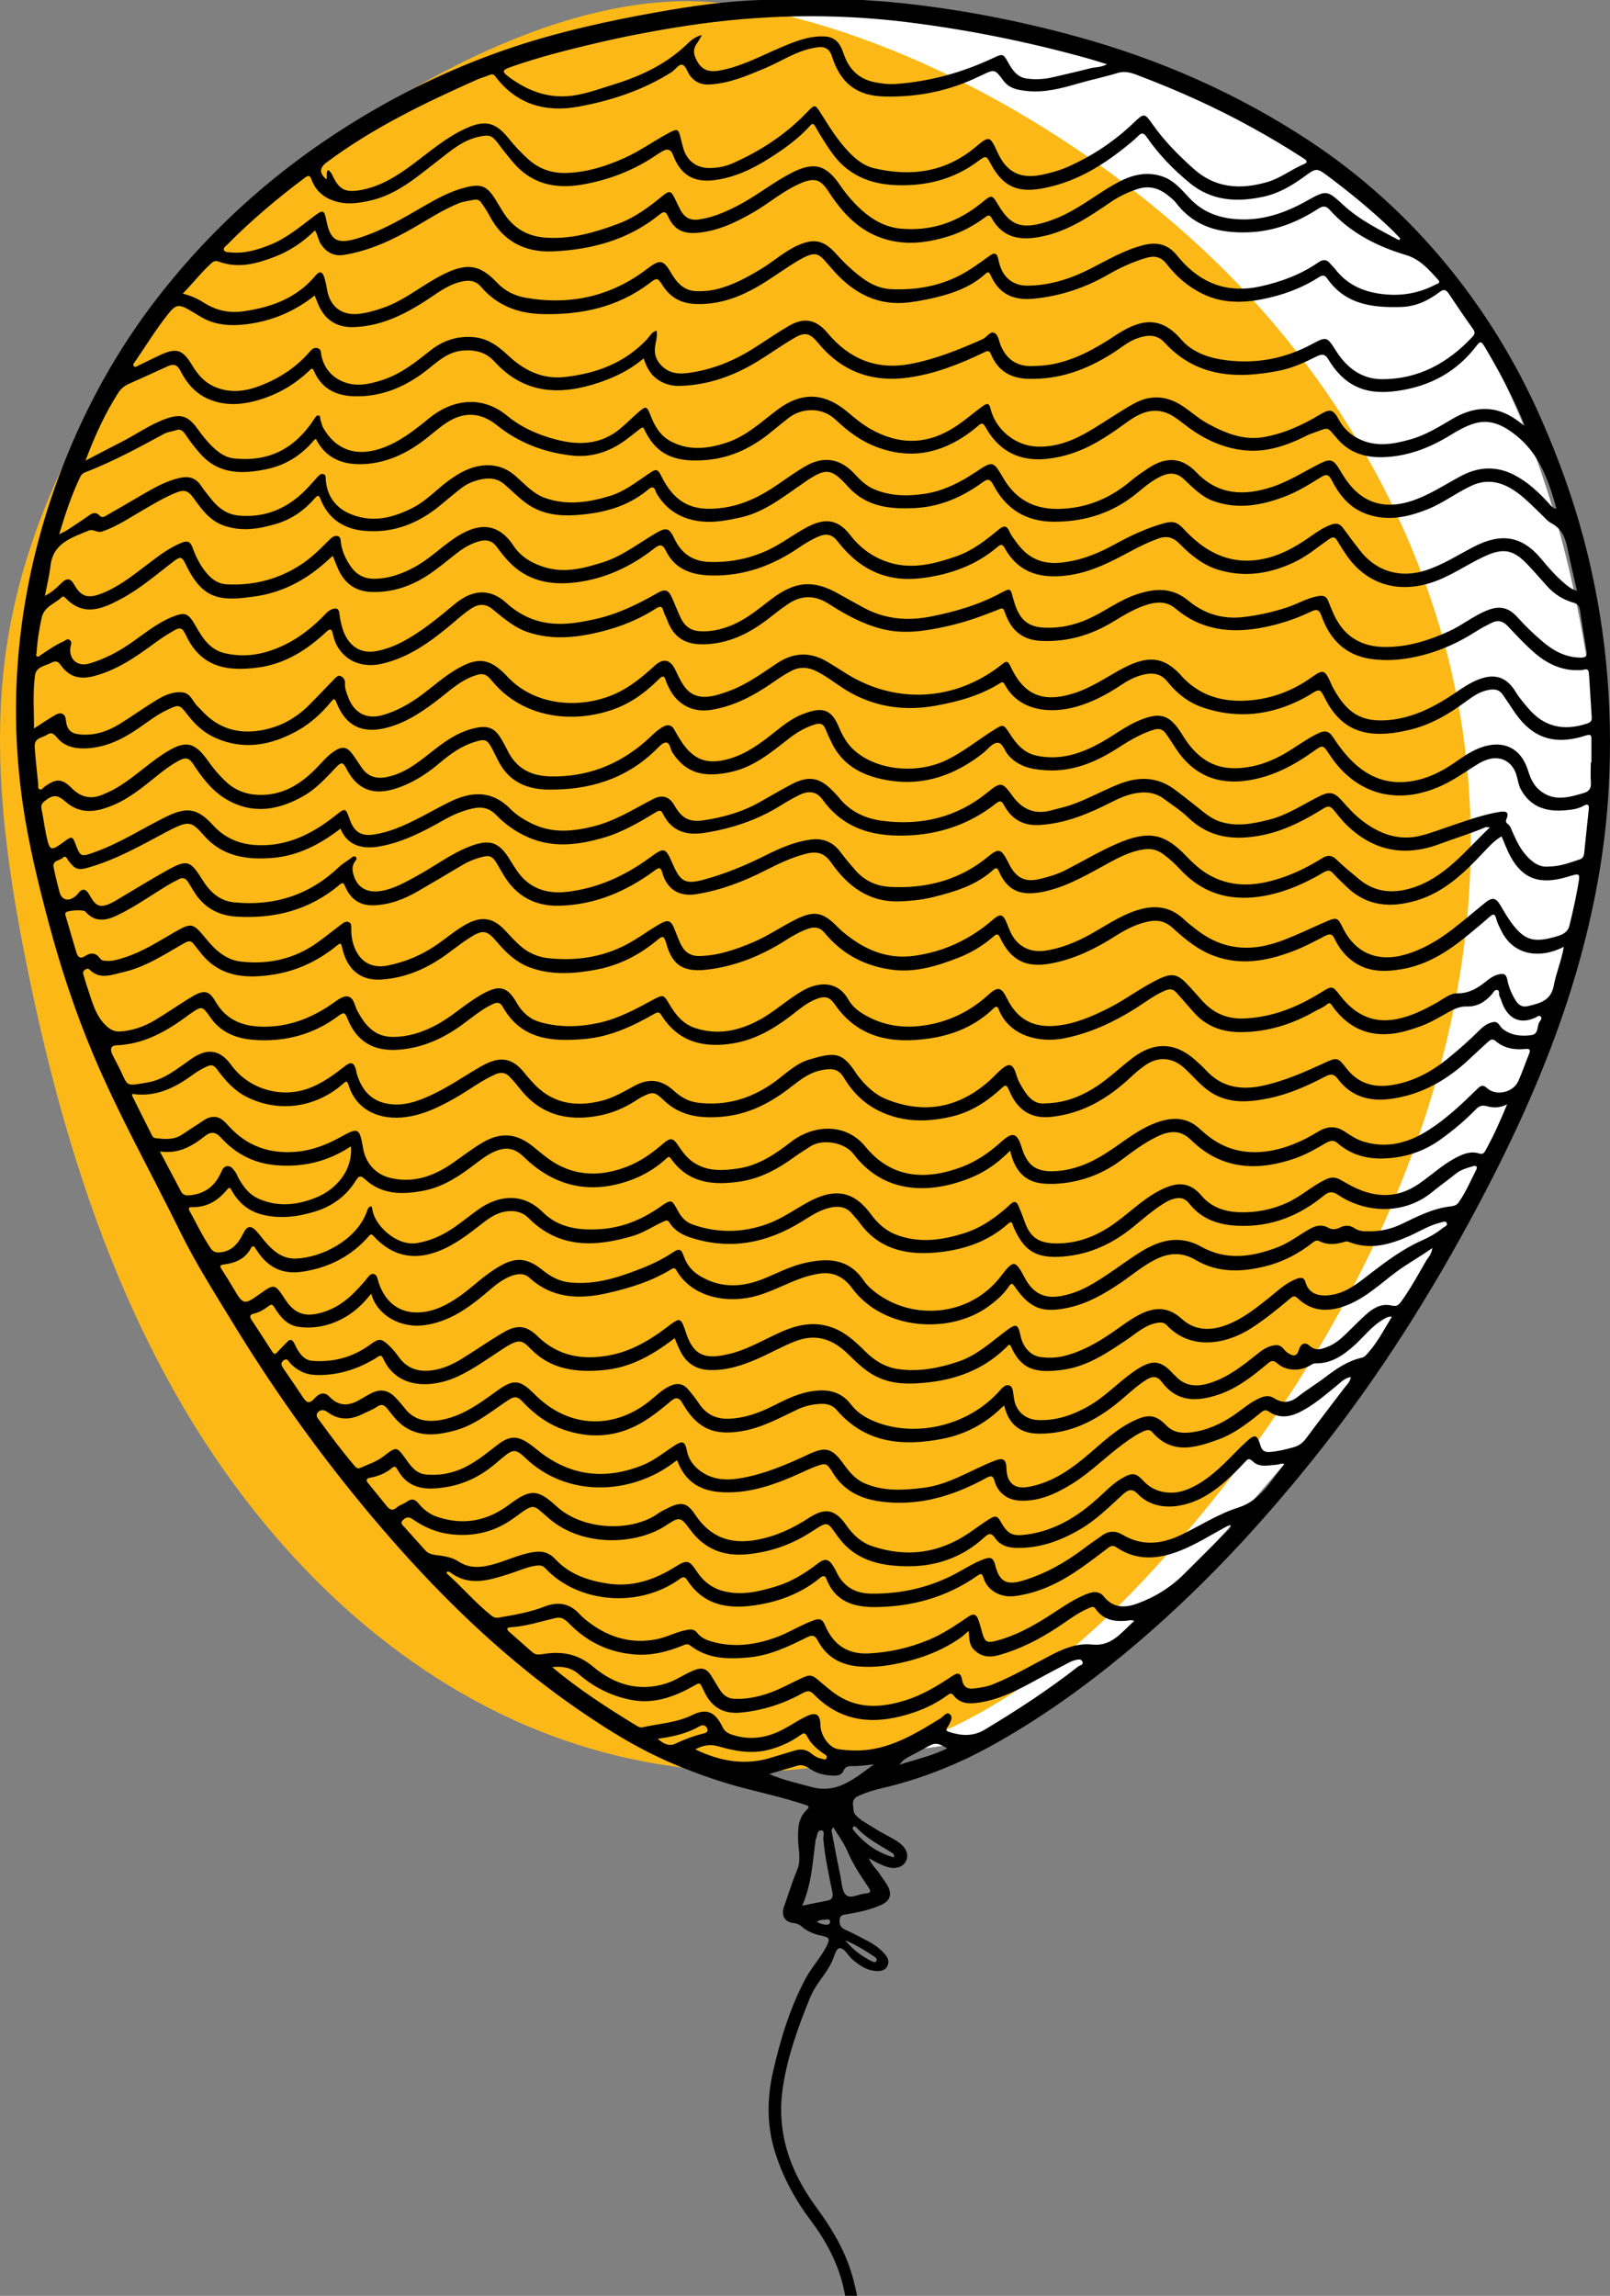
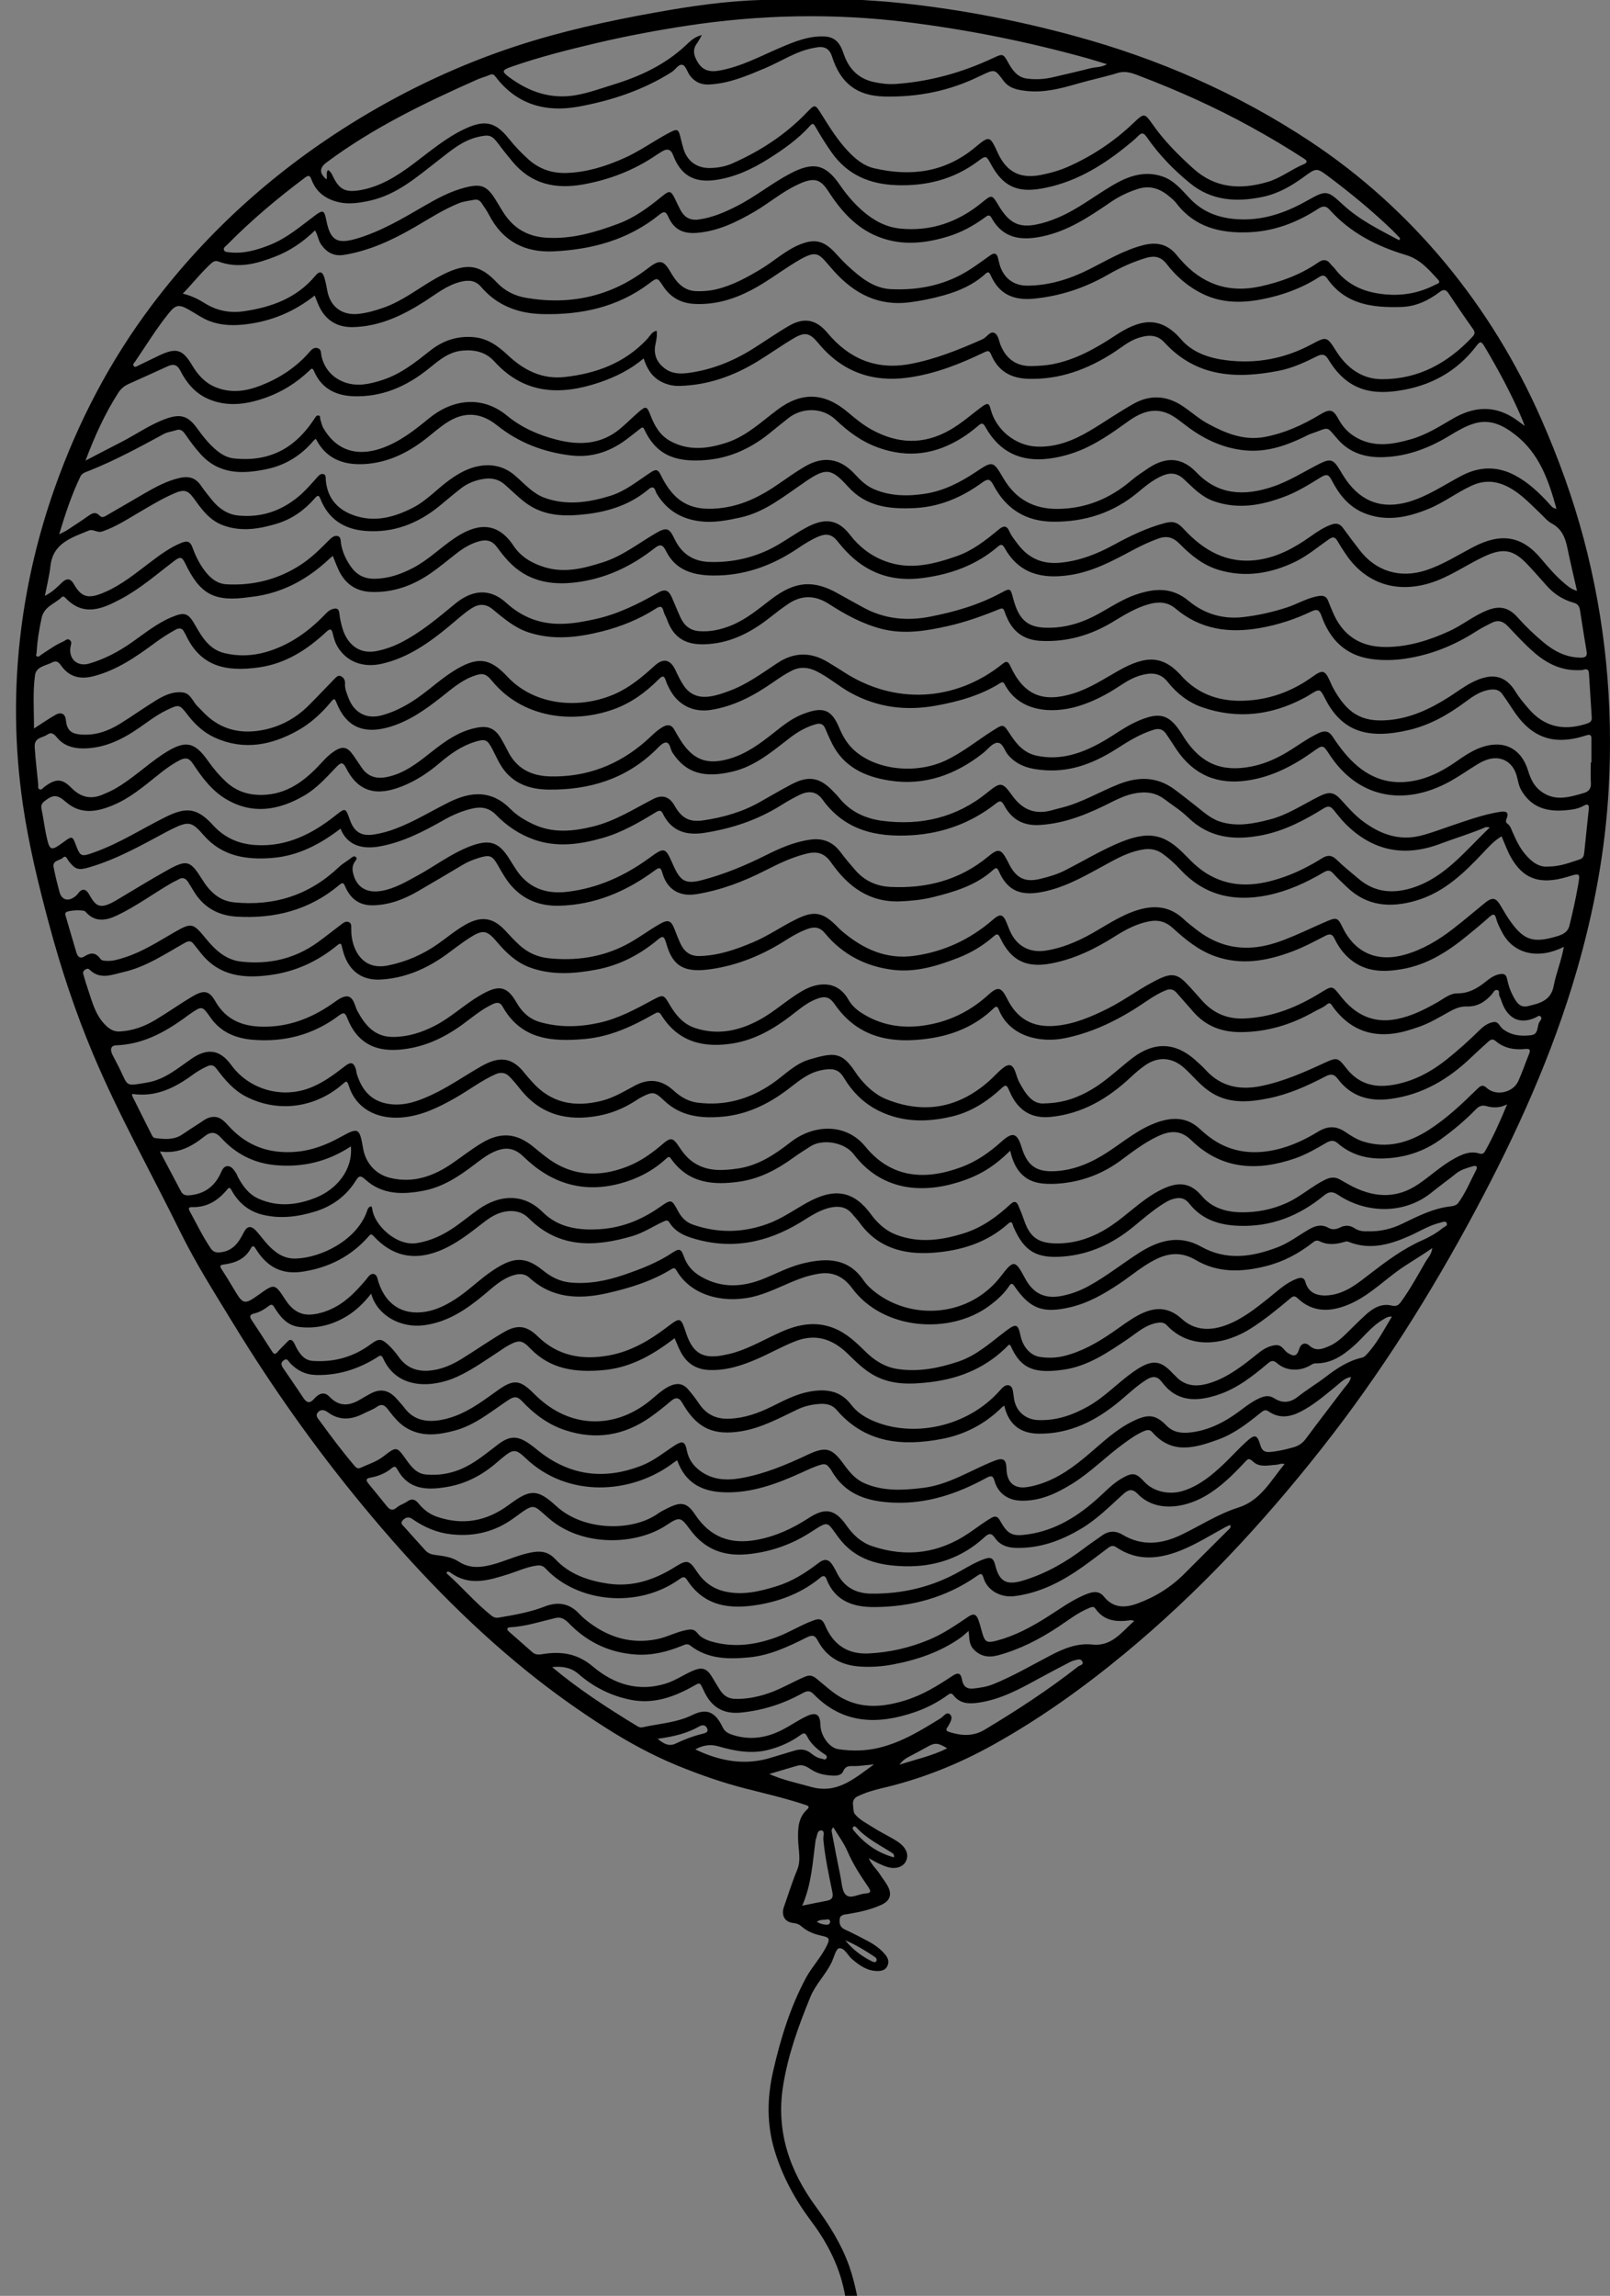
<svg xmlns="http://www.w3.org/2000/svg" id="Layer_2" data-name="Layer 2" viewBox="0 0 517.78 738.1">
  <rect x="0" y="0" width="517.78" height="738.1" fill="#808080" stroke="none" />
  <defs>
    <style>
      .cls-1 {
        fill: #000;
      }

      .cls-1, .cls-2, .cls-3 {
        stroke-width: 0px;
      }

      .cls-2 {
        fill: #fcb817;
      }

      .cls-3 {
        fill: #fff;
      }
    </style>
  </defs>
  <g id="Layer_1-2" data-name="Layer 1">
    <g>
-       <path class="cls-3" d="M88.72,97.62c-17.43,26.93-30.69,56.94-35.5,88.66-5.15,33.97-.49,68.67,6.28,102.36,9.71,48.28,23.97,96.15,48.35,138.95s59.51,80.45,103.75,102.09c44.24,21.64,66.96,45.17,111.9,25.01,30.47-13.68,74.68-66.71,96.42-92.07,61.3-71.52,104.85-152.88,91.08-246.06-8.77-59.36-29.69-117.22-73.69-158.02C397.38,21.5,340.69,12.39,286.23,3.64c-47.5-7.63-104.85,1.05-140.23,29.93-22.27,18.18-41.66,39.91-57.28,64.04Z" />
-       <path class="cls-2" d="M37.7,118.73c-17.43,26.93-30.69,56.94-35.5,88.66-5.15,33.97-.49,68.67,6.28,102.36,9.71,48.28,23.97,96.15,48.35,138.95s59.51,80.45,103.75,102.09c44.24,21.64,98.01,25.9,142.94,5.74,30.47-13.68,55.31-37.41,77.05-62.77,61.3-71.52,103.59-165.66,89.82-258.84-8.77-59.36-40.11-114.47-84.1-155.27C346.35,42.61,290.26,10.27,235.8,1.53c-47.5-7.63-105.44,24.28-140.82,53.15-22.27,18.18-41.66,39.91-57.28,64.04Z" />
      <path class="cls-1" d="M277.53.01c3.08.22,5.9.37,8.7.63,20.07,1.89,39.8,5.6,59.25,10.89,27.07,7.35,52.46,18.44,75.89,33.94,32.92,21.79,58.35,53,74.25,89.14,5.5,12.51,10.17,25.33,13.69,38.56,7,26.32,9.55,53.1,8.06,80.3-1.1,20.05-4.77,39.62-10.36,58.84-7.79,26.8-19.25,52.06-32.4,76.64-14.37,26.87-30.53,52.56-49.39,76.51-19,24.13-39.81,46.54-63.52,66.14-13.23,10.94-27.15,20.9-42.18,29.27-11.31,6.31-23.19,11.06-35.81,14-2.62.61-5.21,1.34-8.02,2.7-.93.45-1.49,1.44-1.38,2.46l.2,2.03c.05.47.21.93.52,1.29,1.54,1.79,3.67,2.82,5.6,4.06,2.15,1.39,4.46,2.53,6.68,3.81.76.44,1.52.91,2.2,1.46,2.21,1.82,2.82,3.98,1.72,5.9-.98,1.71-3.29,2.41-5.79,1.66-.99-.3-1.96-.72-2.9-1.16-.91-.42-1.77-.94-3.17-1.7,1.02,2.28,2.53,3.52,3.54,5.08.82,1.28,1.79,2.47,2.53,3.79,1.56,2.8.81,4.91-2.14,6.21-3.39,1.5-6.99,2.3-10.63,2.89-1.1.18-2.45.19-2.62,1.59-.17,1.35.06,2.66,1.65,3.38,2.54,1.16,5.03,2.46,7.5,3.77,2.06,1.1,3.95,2.46,5.47,4.27.87,1.04,1.35,2.22.78,3.56-.58,1.38-1.8,1.74-3.15,1.75-3.35.03-5.85-1.76-8.27-3.82-1.44-1.22-2.45-3.75-4.18-3.49-1.03.16-1.65,2.98-2.45,4.62-1.89,3.88-5.09,6.93-6.76,10.98-3.85,9.35-7.27,18.82-8.83,28.84-2.25,14.39,2.1,27.05,10.53,38.57,4.37,5.97,8.3,12.18,10.78,19.21,1.09,3.1,1.87,6.28,2.53,9.5h-3.85c-1.55-8.96-5.52-16.82-10.93-24.01-5.2-6.91-9.27-14.42-11.77-22.7-2.55-8.42-2.4-16.99-.47-25.46,2.37-10.38,5.48-20.57,10.55-30,1.93-3.58,4.83-6.57,6.65-10.26,1.11-2.24.99-2.77-1.42-3.28-2.47-.52-4.76-1.37-6.68-3.08-.71-.63-1.53-.94-2.58-1.05-2.82-.3-3.99-2.52-3.02-5.24,1.4-3.91,2.59-7.91,4.2-11.72,1.41-3.33.4-6.59.34-9.87-.07-3.57-.02-7.03,2.93-9.71,1.07-.98.05-1.24-.77-1.51-6.23-2.07-12.62-3.54-18.96-5.16-7.57-1.93-14.89-4.49-22.12-7.46-8.16-3.35-15.81-7.54-23.21-12.27-8.64-5.51-16.95-11.46-24.92-17.89-19.69-15.87-37.03-34.08-53.09-53.52-15.24-18.45-29.09-38.01-41.56-58.44-5.9-9.68-12-19.26-17-29.42-9.36-19.02-19.78-37.53-28.02-57.1-5.75-13.66-10.4-27.72-14.23-42.04-3.34-12.47-6.4-25.02-8.3-37.79-2.81-18.98-3.03-37.99-.59-57.07,1.98-15.49,5.6-30.54,10.79-45.23,7.47-21.1,17.71-40.76,31.19-58.66,18.25-24.23,40.54-44.06,66.41-59.81,15.94-9.7,32.8-17.59,50.53-23.43,14.66-4.82,29.73-8.14,44.93-10.87,11.54-2.07,23.1-3.78,34.87-4.05h31.98ZM10.9,234.23c2.66-1.7,4.76-3.18,6.99-4.43,1.79-1,3.1-.27,3.28,1.6.33,3.28,1.58,4.5,4.88,4.75,4.58.35,8.71-1.09,12.52-3.45,3.94-2.44,7.71-5.15,11.67-7.57,2.59-1.59,5.42-2.91,8.58-2.51,2.54.32,3.14,2.99,4.74,4.48.7.66,1.34,1.39,2.01,2.07,4.64,4.72,10.31,6.61,16.82,5.85,6.58-.77,12.24-3.59,16.93-8.27,2.78-2.77,5.45-5.65,8.21-8.45.54-.54,1.19-1.32,2.05-.93.9.41,1.46,1.26,1.38,2.34-.12,1.67.54,3.16,1.1,4.64,1.85,4.85,5.81,6.93,10.67,5.64,3.5-.93,6.71-2.51,9.78-4.44,4.63-2.91,8.55-6.78,13.15-9.69,7.74-4.9,11.75-4.5,17.5,1.66,8.92,9.55,23.47,10.47,34.51,5.62,4.92-2.16,8.93-5.53,12.86-9.11,2.85-2.6,5.1-2,6.71,1.44.78,1.67,1.56,3.31,2.59,4.86,2.02,3.03,4.83,4.06,8.29,3.6,2.23-.29,4.34-1.03,6.44-1.81,5.69-2.1,10.51-5.69,15.5-8.98,5.39-3.55,10.78-3.57,16.24-.24,1.71,1.04,3.42,2.08,5.1,3.17,16.21,10.53,35.74,9.57,50.89-2.53,1.13-.91,1.78-1.26,2.61.54,4.33,9.41,10.46,11.93,20.33,8.85,5.28-1.65,9.79-4.67,14.52-7.33,9.28-5.23,14.64-4.86,20.84,2.39.05.06.12.11.17.17,5.31,5.34,11.87,7.37,19.23,7.12,8.14-.27,15.46-2.94,22.08-7.69,3.38-2.43,4.04-2.17,5.73,1.58.3.66.56,1.33.91,1.96,4.36,7.93,8.89,11.12,17.67,10.39,7.16-.6,13.42-3.52,19.37-7.28,2.64-1.66,5.13-3.61,7.91-4.98,5.67-2.78,10.28-2.66,13.83,3.25,1.11,1.84,2.56,3.49,3.95,5.14,5.1,6.09,11.46,7.43,18.85,5,1.07-.35,1.7-.77,1.62-1.96-.31-4.72-.6-9.44-.89-14.16-.07-1.12-.53-1.61-1.72-1.22-.51.17-1.1.14-1.65.15-5.61.15-10.29-2.2-14.35-5.76-2.95-2.58-5.62-5.48-8.33-8.33-1.58-1.66-3.14-2.19-5.32-1.1-1.72.86-3.42,1.75-5.04,2.79-6.96,4.46-14.48,7.49-22.68,8.7-3.66.54-7.37.62-11.03.09-8.27-1.19-13.24-6.32-15.93-13.9-.69-1.93-1.46-2.22-3.23-1.37-5.21,2.49-10.63,4.27-16.36,5.29-10.05,1.8-19.32.56-27.34-6.23-2.64-2.23-5.57-2.24-8.61-1.39-4.13,1.16-7.76,3.38-11.39,5.59-7.15,4.36-14.87,6.62-23.3,6.2-4.91-.24-8.54-2.46-10.66-6.96-.41-.87-.79-1.75-1.09-2.65-.32-.97-.8-.92-1.64-.58-5.32,2.18-10.73,4.11-16.35,5.39-7.16,1.62-14.33,2.81-21.63.9-6.09-1.6-11.55-4.59-16.79-7.97-4.49-2.89-8.86-2.92-13.24.08-1.65,1.13-3.27,2.33-4.83,3.58-5.76,4.64-11.93,8.28-19.51,9.13-6.61.74-11.97-.48-14.51-7.85-.31-.9-.9-1.72-1.11-2.64-.43-1.88-1.32-1.54-2.54-.76-5.3,3.39-11.08,5.72-17.14,7.26-7.85,1.99-15.77,2.93-23.72.34-4.54-1.48-8.03-4.56-11.63-7.5-2.11-1.72-4.33-1.75-6.62-.29-2.65,1.69-4.92,3.85-7.33,5.84-6.47,5.33-13.21,10.12-21.61,12.04-6.03,1.37-11.4-.62-14.31-5.63-.74-1.27-1.13-2.64-1.45-4.05-.37-1.63-.88-1.71-2.17-.51-6.14,5.73-13.09,10.15-21.55,11.35-10.72,1.52-18.95-.27-23.69-10.72-.07-.14-.21-.25-.27-.4-.64-1.56-1.63-1.72-3.05-.92-2.24,1.26-4.39,2.63-6.46,4.16-6.07,4.48-12.24,8.77-19.71,10.7-4.02,1.04-7.44.47-10.13-2.94-.81-1.03-1.46-2.4-3.26-1.46-2.07,1.07-5.09,1.33-5.47,4.06-.77,5.54-.32,11.14-.34,17.18ZM101.21,95c-6.6,5.24-13.9,8.25-22.02,9.25-3.93.48-7.86.43-11.64-.96-2.49-.92-4.63-2.51-6.93-3.79-3.17-1.78-4.22-1.46-6.45,1.33-3.91,4.88-7.17,10.21-10.68,15.36-.3.45-.9.91-.49,1.47.44.6,1.04.07,1.5-.14,2.24-1.05,4.44-2.17,6.68-3.23,5.5-2.59,7.52-2.02,10.57,3.08,1.85,3.1,4.12,5.69,7.55,7.1,4.92,2.02,9.78,1.34,14.5-.5,6.04-2.35,11.38-5.81,15.68-10.75.67-.77,1.45-1.64,2.65-1.3,1.29.37,1.03,1.58,1.26,2.58.87,3.73,3.14,6.52,6.58,8.06,4.45,1.99,8.92.97,13.33-.5,5.74-1.92,10.37-5.62,15.01-9.3,4.12-3.27,8.74-4.84,14.07-4.36,4.55.41,7.87,2.9,11.01,5.85,5.12,4.8,11,7.76,18.2,6.96,10.13-1.12,19.27-4.47,26.46-12.12.93-.98,1.55-2.46,3.12-2.76.23,1.48-.06,2.9-.37,4.34-.66,3.12.29,5.65,2.81,7.64,2.34,1.85,4.98,1.96,7.75,1.59,7.51-.99,14.36-3.75,20.74-7.74,3.92-2.46,7.72-5.14,11.72-7.45,4.91-2.83,8.76-1.92,12.31,2.33,6.95,8.33,15.67,12.01,26.56,9.98,8.16-1.52,15.75-4.62,23.29-7.95,1.37-.61,2.38-2.66,3.77-2.05,1.34.59,1.5,2.67,2.12,4.13,1.91,4.47,5.23,6.7,10.14,6.54,2.17-.07,4.32-.18,6.45-.59,7.46-1.44,13.91-5.08,20.15-9.19,7.53-4.96,14.2-6.94,21.2,1.16,3.71,4.3,9.06,6.08,14.72,6.77,9.68,1.18,18.74-.57,27.34-5.18,4.79-2.57,4.89-2.47,7.84,2.2,3.43,5.43,8.29,9.03,14.7,9.05,11.7.04,21.23-5.17,29.12-13.62.78-.84.95-1.44.23-2.47-2.69-3.78-5.31-7.62-7.89-11.49-.86-1.29-1.63-1.39-2.86-.46-3.64,2.76-7.66,4.68-12.31,4.82-9.25.29-18.03-.74-23.9-9.19-.83-1.2-1.63-1.03-2.62-.39-5.59,3.6-11.73,5.8-18.2,7.08-6.48,1.28-12.92,1.3-19.03-1.63-4.7-2.25-8.59-5.58-11.76-9.69-1.77-2.3-3.84-2.77-6.54-1.97-4.32,1.28-8.38,3.14-12.26,5.37-7.45,4.29-15.35,6.92-23.97,7.76-6.51.63-11.12-1.49-13.8-7.49-.43-.96-.78-1.35-1.7-.51-3.86,3.53-8.5,5.55-13.48,6.94-3.63,1.01-7.3,1.77-11.05,2.24-9.92,1.23-17.59-2.8-24.05-9.89-5.45-5.98-4.84-7.94-14.18-1.97-4.11,2.63-8.04,5.54-12.37,7.82-5.76,3.04-11.78,4.86-18.39,4.54-4.44-.22-7.79-2.11-10.2-5.81-1.81-2.76-1.83-2.72-4.46-.74-10.21,7.67-21.95,10.12-34.39,9.81-7.64-.19-14.47-2.7-19.6-8.71-1.85-2.17-4.02-2.29-6.51-1.69-4.41,1.06-7.85,3.88-11.54,6.25-7.08,4.54-14.54,8.14-23.16,8.34-4.71.11-8.39-1.85-10.63-6.11-.66-1.26-1.11-2.63-1.71-4.06ZM502.92,304.41c-7.96,4.03-16.23,2.6-20.02-5.03-.64-1.28-1.34-2.58-1.69-3.95-.44-1.72-.99-1.72-2.21-.64-2.33,2.08-4.74,4.08-7.16,6.05-6.2,5.07-12.84,9.33-20.91,10.72-5.84,1.01-11.5,1-16.47-2.98-2.31-1.85-3.99-4.15-5.25-6.77-.7-1.46-1.41-1.75-2.94-.97-3.55,1.82-7.07,3.72-10.83,5.11-8.15,3.03-16.35,4.5-24.86,1.41-5.25-1.91-9.43-5.37-13.45-9.04-2.21-2.02-4.6-2.67-7.51-2.12-4.03.75-7.56,2.62-10.94,4.76-6.41,4.06-13.08,7.35-20.62,8.78-7.93,1.51-12.88-.84-16.39-8.2-.52-1.09-.88-1.58-2.03-.57-3.39,2.98-7.22,5.3-11.43,6.94-6.77,2.64-13.75,4.79-21.07,3.88-8.69-1.08-16.18-4.9-21.85-11.78-1.6-1.95-3.36-2.16-5.55-1.37-2.51.9-4.8,2.21-7.03,3.63-7.44,4.74-15.44,8.09-24.2,9.32-8.14,1.15-12.17-.65-14.25-8.35-.06-.23-.17-.45-.24-.68-.44-1.42-.91-1.77-2.29-.61-5.85,4.92-12.44,8.39-20.04,9.8-7,1.3-13.97,1.82-20.87-.57-4.56-1.58-7.92-4.71-10.94-8.29-3.3-3.9-4.52-4.16-8.91-1.35-2.56,1.64-4.94,3.55-7.41,5.33-6.29,4.54-13.17,7.56-21,8.05-6.71.42-10.98-3.35-12.49-10.12-.33-1.49-.43-1.86-1.78-.75-6.21,5.06-13.23,8.29-21.23,9.4-8.53,1.19-16.36.44-22.27-6.8-.81-.99-1.6-2-2.39-3.01-.82-1.04-1.42-1.39-2.91-.55-6.4,3.6-12.55,7.79-19.86,9.44-3.66.83-7.47,2.57-10.86-.82-.5-.5-1.03-.2-1.52.13-.57.38-.6.93-.43,1.49.48,1.61.95,3.22,1.49,4.81,1.43,4.22,2.49,8.61,6.01,11.81,1.27,1.15,2.57,1.77,4.29,1.66,4.08-.24,7.82-1.6,11.27-3.66,4.05-2.42,7.9-5.16,11.96-7.57,3.72-2.21,5.43-1.92,7.39,1.5,3.76,6.59,9.73,8.38,16.69,8.19,8.21-.23,15.34-3.3,21.94-8.09,4.23-3.08,5.45-1.49,6.51,1.69.15.45.32.91.55,1.33,2.51,4.62,5.57,8.4,11.53,8.37,4.79-.02,9.15-1.43,13.32-3.56,5.24-2.67,9.51-6.81,14.55-9.76,5.78-3.39,8.57-3.42,11.85,2.35,1.64,2.88,4,5.17,7.38,6.16,6.32,1.84,12.67,1.66,19.01.29,6.32-1.36,11.93-4.45,17.56-7.48,3.18-1.72,3.37-1.57,5.19,1.55,1.99,3.4,4.42,6.35,8.31,7.61,7.22,2.34,14.01.92,20.53-2.6,4.96-2.67,9.06-6.59,13.92-9.39,4.62-2.66,11.08-3.69,14.77,2.83.98,1.73,2.46,3.14,4.18,4.25,6.07,3.91,12.75,5.08,19.78,4.12,7.96-1.09,14.95-4.38,20.94-9.82,3.22-2.93,4.26-2.64,6.2,1.25,3.21,6.42,8.21,9.24,15.41,8.63,6.09-.52,11.59-2.89,16.97-5.58,5.78-2.89,10.9-6.95,16.78-9.67,3.55-1.64,5.51-1.4,8.22,1.35,1.85,1.89,3.57,3.91,5.34,5.87,3.6,3.99,8.02,5.89,13.45,5.67,9.07-.38,17.12-3.64,24.71-8.35,3.71-2.3,3.68-2.2,6.34,1.19,4.6,5.86,10.38,8.87,18.04,7.35,4.7-.93,8.88-3.03,12.99-5.35,2.08-1.17,4.1-2.94,6.47-2.92,3.68.03,6.41-1.58,9.08-3.71,1.25-1,2.54-1.98,4.14-2.37,1.35-.33,2.44-.38,2.82,1.5.36,1.79.94,3.59,1.79,5.2.99,1.88,2.14,4.15,4.83,3.5,3.69-.89,7.45-1.67,8.35-6.52.77-4.12,2.48-8.04,3.26-12.56ZM482.92,268.87c-2.37,1.38-4.07,3.29-5.82,5.15-6.18,6.56-12.59,12.82-21.56,15.48-8.2,2.43-15.85,1.95-22.37-4.31-1.5-1.44-3.04-2.86-4.43-4.41-1.02-1.14-1.81-1.05-3.08-.31-5.66,3.34-11.6,6.04-18.09,7.36-10.73,2.18-20.2.05-27.89-8.19-1.75-1.88-3.63-3.62-5.72-5.13-1.86-1.34-3.85-1.77-6.13-1.44-3.81.56-7.19,2.17-10.51,3.95-6.75,3.63-13.28,7.69-20.89,9.47-8.04,1.89-12.41.02-15.24-6.49-.48-1.09-.95-1.09-1.72-.39-5.53,5.03-12.42,7.08-19.44,8.82-3.44.85-6.94,1.2-10.48,1.35-9.99.42-16.88-4.81-22.23-12.45-2.17-3.1-4.52-3.73-7.96-2.88-4.71,1.16-8.98,3.23-13.25,5.4-7.02,3.58-14.33,6.36-22.14,7.62-5.5.89-9.46-1.53-10.96-6.86-.56-2.01-1.15-1.71-2.54-.69-9.1,6.7-19.16,10.98-30.6,11.27-6.12.15-11.49-1.83-15.6-6.63-1.68-1.97-2.9-4.21-4.18-6.44-1.73-3.02-2.56-3.37-5.85-2.39-1.84.55-3.63,1.24-5.3,2.23-4.82,2.87-9.64,5.72-14.49,8.54-4.41,2.56-9.03,4.37-14.25,4.55-4.56.16-7.44-2.05-9.16-5.97-.56-1.27-.8-1.51-1.92-.57-9.59,8.07-20.83,10.94-33.1,10.18-5.85-.36-10.57-2.97-13.68-8.12-.58-.96-1.17-1.91-1.76-2.87-.78-1.26-1.75-1.84-3.19-.97-.68.41-1.44.7-2.13,1.1-5.96,3.44-11.5,7.59-17.75,10.53-3.57,1.68-7.08,2.19-10.05-1.3-.59-.69-5.6-.42-6.25.26-.42.43-.17.89-.04,1.34,1.13,3.84,2.23,7.68,3.38,11.51.43,1.43,1.19,2.24,2.77,1.21,1.85-1.2,3.51-1.17,4.89.8.51.74,1.4.7,2.2.74,1.96.09,3.79-.51,5.63-1.09,5.78-1.83,10.82-5.11,16.01-8.1,5.63-3.24,6.02-3.02,10.22,2.09,2.94,3.58,6.34,6.77,11.2,7.32,8.92,1.02,17.23-.84,24.61-6.12,2.67-1.91,5.22-3.99,7.85-5.96.63-.47,1.34-.96,2.21-.62.97.38.79,1.28.82,2.06.03.72,0,1.45.09,2.16.58,5.29,3.84,11.31,11.67,9.74,5.92-1.19,11.25-3.51,16.14-6.95,2.95-2.07,5.71-4.41,8.86-6.19,5.14-2.9,8.95-2.27,12.87,2.02,1.46,1.6,2.94,3.18,4.54,4.63,2.61,2.38,5.8,3.79,9.25,4.15,8.6.9,16.9-.21,24.71-4.2,3.86-1.97,7.29-4.62,11.03-6.77,2.72-1.57,3.69-1.25,4.83,1.68.55,1.41,1.09,2.83,1.71,4.22,1.22,2.76,3.04,4.46,6.4,4.37,6.06-.17,11.61-2.11,17.08-4.41,4.95-2.08,9.34-5.21,14.16-7.54,5.31-2.58,8.15-2.17,12.28,1.82.75.72,1.46,1.5,2.25,2.17,6.73,5.7,14.22,9.17,23.33,7.87,9.6-1.37,17.97-5.34,25.27-11.69,2.21-1.92,3.16-1.67,4.25.95.37.88.7,1.78,1.08,2.66,2.06,4.82,6.16,7.19,11.35,6.45,3.98-.57,7.72-1.91,11.35-3.62,5.64-2.65,10.62-6.52,16.46-8.77,6.11-2.36,11.87-2.49,16.95,2.42,1.15,1.11,2.46,2.05,3.72,3.05,5.79,4.6,12.29,6.68,19.71,5.74,4.1-.52,7.91-1.93,11.66-3.51,3.73-1.57,7.38-3.34,11.11-4.92,2.71-1.15,3.29-.85,4.59,1.89,3.97,8.34,11.15,11.54,20.1,9.01,5.72-1.62,10.72-4.59,15.37-8.18,3.49-2.69,6.85-5.54,10.26-8.34,2.57-2.12,3.69-1.91,5.33.95,1,1.73,2.02,3.45,3.19,5.07,4.04,5.59,6.98,6.71,13.61,4.92,2.08-.56,4.55-1.15,5.19-3.7,1.06-4.27,2.02-8.57,2.78-12.9.75-4.25.68-4.09-3.41-2.85-8.97,2.7-14.32.6-18.24-6.42-1.12-2.01-1.89-4.22-2.95-6.66ZM27.51,148.08c4.13-2.15,7.68-4.03,11.26-5.84,4.92-2.49,9.43-5.77,14.66-7.63,4.7-1.67,7.07-.89,9.95,3.07,1.46,2.01,2.96,3.99,4.75,5.73,1.99,1.93,4.22,3.65,7.01,3.96,7.56.82,14.51-.77,20.31-6.01,2.21-1.99,4.08-4.3,5.71-6.79.31-.47.58-1.07,1.24-.99.81.1.46.88.64,1.35.33.89.44,1.82.95,2.7,4.09,7.07,10.57,9.25,18.52,6.55,6-2.04,10.77-5.86,15.54-9.75,7.21-5.88,16.75-7.6,25.05-.77,4.64,3.82,10.02,6.18,15.84,7.68,7.37,1.9,14.32,1.6,20.45-3.47,2.09-1.73,4-3.69,6.06-5.46,2.27-1.95,2.6-1.84,3.71,1.01,1.33,3.41,3.02,6.53,6.41,8.38,5.96,3.25,12.07,2.49,18.14.5,6.31-2.07,11.07-6.63,16.24-10.52,7.83-5.9,15.16-5.63,22.68.72,2.39,2.02,4.8,4.01,7.54,5.54,8.4,4.67,16.77,5.09,25.33.2,3.79-2.16,6.97-5.05,10.44-7.59,2.06-1.51,2.27-.54,2.72,1.14,1.79,6.57,8.05,11.52,14.79,11.79,6.25.25,11.77-1.97,16.99-5.06,4.81-2.85,9.4-6.08,14.28-8.79,4.98-2.76,10.12-2.61,15.03.45,2.99,1.87,5.57,4.33,8.69,6.02,5.73,3.11,11.63,5.54,18.35,4.27,6.36-1.2,12.18-3.85,17.68-7.16,3.19-1.91,4.24-1.82,6.01,1.46,1.46,2.7,3.45,4.71,6.18,6.15,5.67,2.97,11.36,1.92,17.06.31,4.89-1.38,9.16-4.09,13.5-6.62,6.36-3.71,12.78-4.45,19.29-.42,1.17.72,2.24,1.59,3.86,2.75-.57-1.44-.86-2.25-1.21-3.04-3.39-7.8-7.42-15.25-11.77-22.55-1.03-1.72-1.42-1.65-2.54-.18-6.33,8.34-14.88,12.96-25.13,14.45-6.09.89-12.03.55-17.11-3.62-2.2-1.8-3.92-3.99-5.37-6.41-.9-1.5-1.79-2.01-3.68-1.06-3.92,1.96-7.92,3.82-12.28,4.67-13.67,2.68-26.55,2.07-36.78-9.09-2.48-2.71-5.39-2.44-8.38-1.48-3.02.96-5.42,3.07-8.04,4.75-8.32,5.36-17.2,8.69-27.31,8.41-5.8-.16-9.78-2.53-12.03-7.83-.46-1.09-.85-1.35-2.13-.73-7.8,3.77-15.82,6.95-24.5,8.16-11.64,1.62-21.34-1.91-28.86-10.98-2.72-3.29-4.24-3.88-8.01-1.64-3.99,2.36-7.77,5.08-11.74,7.49-7.65,4.65-15.88,7.57-24.92,7.81-2.01.05-3.88-.34-5.75-1.27-3.18-1.57-4.76-4.26-5.83-7.57-4.33,3.66-9.12,5.99-14.21,7.72-12.53,4.25-24.17,3.84-33.76-6.7-2.8-3.08-6.26-3.87-10.23-3.54-4.46.38-7.6,3.11-10.84,5.73-7.13,5.78-15.14,9.33-24.48,8.94-5.66-.24-10.18-2.61-12.51-8.11-.55-1.29-1-.58-1.52-.08-4.12,3.91-8.87,6.89-14.21,8.74-6.01,2.09-12.17,2.98-18.29.32-4.16-1.81-6.94-5.12-8.94-9.06-.97-1.9-2.16-2.32-4.04-1.45-4.21,1.94-8.44,3.83-12.67,5.73-1.36.61-2.48,1.59-3.25,2.79-4.26,6.65-7.52,13.78-10.56,21.83ZM107.04,178.71c-.53.45-.9.74-1.24,1.06-6.52,6.11-14,10.36-22.91,11.84-.95.16-1.9.26-2.86.39-11.07,1.55-15.67-.84-20.5-10.95-1.02-2.12-1.68-2.08-3.44-.75-5.56,4.2-10.82,8.85-17,12.16-6.05,3.24-12.19,6.01-18.12-.32-.3-.32-.77-.48-1.08-.18-2.21,2.17-5.69,2.98-6.5,6.68-.8,3.69-1.4,7.38-1.61,11.15-.02.43-.43.99.19,1.26.53.24.86-.28,1.24-.53,2.35-1.53,4.62-3.19,7.2-4.31.64-.28,1.31-1.17,2.15-.33.63.63.26,1.3.13,2.01-.72,3.94,2.16,6.55,5.96,5.45,5.03-1.45,9.57-3.88,13.85-6.89,4.05-2.85,7.93-6.01,12.54-7.97,4.47-1.89,5.51-1.43,7.88,2.76,2.19,3.88,4.58,7.64,9.35,8.76,4.46,1.05,8.93.88,13.32-.39,7.25-2.1,13.23-6.26,18.47-11.59.79-.8,1.52-1.69,2.6-2.1,1.29-.49,2.3-.52,2.49,1.33.16,1.59.53,3.17.97,4.7,1.29,4.45,4.81,8.56,10.91,7.38,2.7-.52,5.25-1.42,7.69-2.64,6.5-3.27,12.02-7.94,17.58-12.53,4.95-4.09,10.75-5.61,16.59-.28,2.12,1.94,4.53,3.55,7.21,4.71,7.11,3.08,14.28,2.03,21.47.42,7.19-1.61,13.69-4.82,20.03-8.45,2.3-1.32,3.45-.83,4.5,1.58.93,2.13,1.78,4.28,2.75,6.39,1.19,2.57,3.06,4.18,6.06,4.39,3.62.26,7.02-.52,10.31-1.86,4.81-1.96,8.73-5.3,12.81-8.41,7.74-5.89,13.66-6.32,21.71-1.71,2.57,1.47,5.18,2.86,7.76,4.29,6.83,3.8,14.16,4.49,21.66,3.02,7.94-1.55,15.69-3.79,22.88-7.7,2.87-1.56,2.97-1.36,3.74,1.68.22.85.49,1.69.78,2.52,1.72,4.81,4.39,6.84,9.45,7.05,4.88.2,9.51-.82,13.98-2.81,5.19-2.31,9.71-5.88,15.13-7.76,6.04-2.09,11.67-2.6,17.13,1.94,4.96,4.12,10.93,5.98,17.49,5.23,4.78-.54,9.45-1.59,14.05-3.08,3.49-1.13,6.66-3.14,10.37-3.71,1.52-.23,2.47.17,3,1.62.41,1.12.91,2.22,1.37,3.33,3.15,7.66,8.83,11.47,17.15,11.45,7.21-.02,13.86-2.11,20.33-5.06,4.23-1.93,7.85-4.94,12.17-6.69,4.09-1.65,7-1.02,9.91,2.25,2.51,2.82,5.24,5.42,8.12,7.85,3.44,2.9,7.27,4.97,11.92,5.06,1.27.02,2.45-.06,2.13-1.95-.76-4.42-1.44-8.86-2.13-13.3-.19-1.23-.74-2.05-2.01-2.39-3.39-.93-6.25-2.75-8.6-5.36-2.04-2.27-4.03-4.57-6.12-6.79-4.74-5.05-7.98-5.61-14.33-2.6-5.84,2.76-11.1,6.62-17.43,8.5-10.72,3.19-20.45,0-26.75-9.24-.99-1.45-1.93-2.95-2.83-4.46-.72-1.19-1.36-1.38-2.63-.49-3.61,2.51-6.97,5.38-10.98,7.31-7.87,3.77-16.01,5.1-24.49,2.58-4.96-1.48-8.96-4.69-12.49-8.3-2.15-2.2-4.18-2.79-7-1.77-2.94,1.06-5.73,2.4-8.47,3.87-6.27,3.36-12.54,6.69-19.71,7.82-8.87,1.39-16.49-.18-21.22-8.72-.8-1.44-1.43-1.01-2.35-.22-6.76,5.72-14.71,8.62-23.38,9.84-6.61.94-12.85.23-18.75-3.27-3.76-2.23-6.68-5.22-9.32-8.56-1.67-2.11-3.51-2.47-5.91-1.48-2.39.99-4.54,2.34-6.66,3.78-8.37,5.67-17.5,8.98-27.71,8.8-6.26-.11-11.83-1.79-14.82-7.91-1.08-2.2-1.99-2.18-3.72-.82-7.44,5.84-15.75,9.76-25.23,10.94-8.2,1.02-15.67-.43-21.61-6.7-1.37-1.45-2.62-3.03-3.8-4.65-1.41-1.95-3.18-2.5-5.46-1.92-2.95.75-5.43,2.3-7.78,4.15-2.65,2.08-5.24,4.23-8,6.15-5.8,4.03-12.2,6.35-19.35,6.04-4.83-.21-8.29-2.68-10.33-7.06-.66-1.42-1.2-2.91-1.87-4.53ZM511.62,245.13c.06,0,.13,0,.19,0,0-2.49-.02-4.97,0-7.46.02-1.28-.28-1.7-1.7-1.24-10.61,3.43-17.82.76-23.82-8.67-.99-1.55-2.05-3.06-3.11-4.57-.93-1.33-2.21-1.66-3.79-1.48-3.18.37-5.66,2.12-8.11,3.94-5.45,4.04-11.27,7.38-17.92,8.98-13.42,3.22-21.81.62-27.22-10.07-1.64-3.25-1.72-3.2-4.94-1.19-.68.42-1.37.81-2.08,1.18-10.36,5.42-21.13,6.69-32.29,2.9-4.58-1.55-8.33-4.48-11.32-8.24-2.43-3.06-5.44-3.02-8.66-2.09-2.39.69-4.54,1.93-6.63,3.32-4.21,2.8-8.66,5.14-13.54,6.61-8.35,2.5-18.82,1.86-23.53-6.96-.33-.62-.63-1.01-1.46-.49-6.35,3.98-13.41,5.94-20.7,7.26-9.62,1.74-18.74.62-27.42-4.13-3.88-2.12-7.18-5.11-11.17-7.02-2.57-1.23-5.14-1.43-7.83-.06-2.16,1.1-4.13,2.44-6.1,3.81-6.04,4.19-12.42,7.59-19.79,8.76-5.75.92-10.67-1.55-13.37-6.74-.44-.85-.88-1.72-1.17-2.63-.48-1.54-.97-1.79-2.23-.53-4.16,4.18-8.83,7.64-14.45,9.67-13.5,4.87-29.42,2.72-39.1-8.94-2.22-2.68-3.21-2.82-6.5-1.54-3.8,1.48-6.82,4.15-9.95,6.62-5.26,4.13-10.65,7.95-17.24,9.75-7.91,2.16-13.39-.32-16.4-7.84-.67-1.68-.89-1.53-1.86-.35-3.04,3.67-6.54,6.88-10.7,9.2-8.43,4.7-17.25,6.43-26.45,2.33-3.55-1.58-6.43-4.16-8.82-7.27-2.77-3.6-2.81-3.6-7.02-1.56-3.12,1.51-5.83,3.65-8.67,5.6-5.49,3.79-11.29,6.67-18.19,6.62-3.2-.03-6.06-.91-8.15-3.4-.97-1.15-1.79-2.04-3.27-1-1.54,1.08-4.17.84-3.98,3.97.24,4.01.76,7.98,1.13,11.97.05.57-.28,1.4.53,1.65.59.18.96-.45,1.4-.78,3.68-2.78,5.7-2.81,8.78.31,2.95,2.99,6.2,3.77,10.03,2.13,1.25-.53,2.5-1.07,3.68-1.72,5.64-3.13,10.26-7.68,15.6-11.21,7.1-4.68,10.07-4.32,14.63,2.15,1.66,2.36,3.52,4.57,5.64,6.56,2.93,2.74,6.32,4.12,10.37,4.3,7.98.34,13.91-3.51,19.14-8.94,1.61-1.67,3.1-3.47,5.01-4.81,3.01-2.1,4.55-1.82,6.59,1.12.87,1.25,1.72,2.51,2.56,3.78,1.91,2.89,4.6,3.79,7.91,3.17,5.56-1.04,9.87-4.37,14.14-7.75,4.59-3.64,9.25-7.11,15.2-8.19,3.61-.66,5.75.33,7.63,3.52.73,1.24,1.44,2.5,2.07,3.8,2.83,5.85,7.62,8.27,13.96,8.38,11.7.2,21.79-3.72,30.54-11.37,1.8-1.58,3.41-3.4,5.54-4.59,1.53-.86,2.74-.65,3.63.94.62,1.12,1.26,2.23,1.95,3.32,4.09,6.45,8.6,8.14,15.96,5.95,5.33-1.59,9.71-4.83,13.99-8.22,2.89-2.29,5.77-4.63,9.22-5.99,6.23-2.45,9.24-1.99,11.79,4.07,1.05,2.51,2.34,4.91,4.31,6.88,6.99,6.97,20.33,8.49,30.14,3.83,5.47-2.6,10.08-6.42,15.13-9.6,3.34-2.1,3.3-2.15,5.46,1.16,2.13,3.27,4.49,6.12,8.7,6.98,7.57,1.56,14.26-.75,20.67-4.32,4.04-2.25,7.7-5.14,11.99-6.96,6.9-2.93,9.91-2.03,13.89,4.25.3.47.58.96.89,1.43,5.39,8.18,12.06,10.95,21.64,9.02,3.64-.73,7.01-2.13,10.23-3.94,3.83-2.16,7.29-4.92,11.3-6.79,1.95-.91,3.28-.64,4.47,1.18,1.18,1.81,2.45,3.58,3.83,5.24,5.27,6.34,11.79,10.18,20.31,9.23,5.68-.63,10.7-3.09,15.37-6.34,2.49-1.74,5-3.47,7.87-4.56,7.35-2.79,13.23.02,15.47,7.38.76,2.48,1.8,4.79,3.93,6.45,4.5,3.53,9.23,2.08,13.97.7,1.7-.49,2.41-1.52,2.28-3.35-.15-2.15-.03-4.33-.03-6.49ZM507.19,190.05c-1.13-4.99-2.2-9.41-3.11-13.87-.68-3.33-1.82-6.19-5.08-7.92-1.37-.73-2.43-2.07-3.59-3.17-2.68-2.53-5.21-5.24-8.29-7.3-4.3-2.88-8.8-3.96-13.8-1.67-4.8,2.2-8.99,5.47-13.9,7.48-6.8,2.77-13.65,4.23-20.76,1.33-4.94-2.02-8.04-6-10.4-10.57-.91-1.75-1.58-2.09-3.4-.97-3.74,2.3-7.48,4.66-11.62,6.23-7.5,2.85-15.06,4.27-22.95,1.48-3.96-1.4-6.67-4.38-9.58-7.08-2.34-2.17-4.66-2.12-7.27-.92-2.8,1.29-5.16,3.25-7.49,5.19-7.85,6.54-16.9,9.47-27.06,9.44-8.9-.03-15.33-4.03-19.41-11.8-1-1.9-1.73-2.15-3.48-.88-6.45,4.71-13.55,7.85-21.64,8.28-8.04.42-15.71-.32-21.6-6.84-5.44-6.02-7.11-6.16-13.8-1.61-.13.09-.25.2-.39.29-6.48,4.37-12.54,9.47-20.48,11.21-4.17.91-8.36,1.72-12.62,1.25-6.16-.67-11.05-3.51-14.31-8.98-.42-.71-.6-3.02-2.59-1.35-5.71,4.82-12.5,7.08-19.77,7.96-6.95.84-13.84.82-19.8-3.65-2.36-1.77-4.46-3.9-6.7-5.85-2.01-1.76-4.31-2.21-6.95-1.76-2.6.44-4.95,1.36-7.01,2.94-2.41,1.86-4.71,3.86-7.07,5.78-6.92,5.63-14.78,8.67-23.75,7.97-6.71-.52-11.85-3.68-14.43-10.2-.54-1.35-.88-1.4-1.87-.27-3.32,3.81-7.34,6.68-12.23,8.15-5.75,1.73-11.53,2.68-17.41.45-4.23-1.61-6.7-5.05-9.19-8.51-2.01-2.79-3.2-3.06-6.44-1.65-3.76,1.63-7.24,3.74-10.77,5.8-3.99,2.32-7.83,4.89-12.28,6.4-1.67.57-2.89-.91-4.38-.28-5.49,2.3-11.48,3.98-12.3,11.41-.34,3.09-1.12,6.13-1.78,9.59,2.33-1.22,3.82-2.66,5.28-4.11,1.56-1.54,2.86-1.78,4.08.39,2.59,4.59,5.09,4.68,10.35,2.32,5.09-2.28,9.37-5.79,13.78-9.12,3.32-2.51,6.61-5.03,10.55-6.6,1.94-.77,2.78-.2,3.42,1.55,1.11,3.02,2.53,5.88,4.64,8.35,1.67,1.97,3.74,3.37,6.35,3.5,8.63.44,16.63-1.58,23.92-6.35,3.39-2.22,6.21-5.04,9.04-7.89.76-.76,1.64-1.53,2.7-1.3,1.15.26.97,1.52,1.12,2.42.44,2.66,1.52,5.03,3.04,7.25,1.86,2.72,4.3,4.1,7.67,4.08,4.46-.03,8.46-1.42,12.35-3.43,4.89-2.53,8.77-6.43,13.26-9.49,6.47-4.41,13.5-6.27,19.19,2.35,2.36,3.57,6.04,5.69,10.16,6.91,6.41,1.9,12.54.28,18.6-1.65,6.17-1.96,11.24-5.97,16.73-9.2,3.59-2.11,4.52-1.99,6.23,1.64,2.28,4.83,6.02,7.32,11.34,7.47,6.6.2,12.91-1.07,18.88-3.88,4.28-2.02,8.02-4.95,12.18-7.18,5.55-2.98,9.94-3.06,14.14,2.43,2.93,3.82,6.68,6.67,11.23,8.37,7.89,2.96,15.47,1.02,22.97-1.59,5.14-1.79,9.36-5.11,13.49-8.53,1.56-1.3,2.6-1.54,3.56.67.63,1.44,1.7,2.71,2.66,3.99,3.41,4.54,7.88,6.5,13.61,5.96,6.28-.59,11.94-2.84,17.38-5.82,5.19-2.84,10.45-5.37,16.24-6.92,2.83-.76,4.21-.15,6.03,1.82,6.43,6.97,14,11.42,24,9.99,6.37-.91,11.77-3.91,16.9-7.54,2.09-1.48,4.2-2.91,6.65-3.79,1.58-.57,2.75-.3,3.75,1.09,1.74,2.4,3.54,4.76,5.35,7.11,5.21,6.82,12.99,9.16,21.18,6.54,5.53-1.77,10.35-4.91,15.44-7.56,8.79-4.57,15.53-3.66,21.78,3.84,2.26,2.71,4.56,5.39,7.26,7.69,1.14.97,2.25,2.01,4.29,2.63ZM336.03,354.74c6.2-.15,10.79-1.97,15.12-4.52,4.79-2.83,8.72-6.78,13.12-10.12,6.96-5.29,13.77-5.04,20.23.78,1.13,1.02,2.28,2.04,3.3,3.16,4.89,5.35,10.97,6.5,17.79,5.11,7.23-1.48,13.92-4.45,20.57-7.53,3.68-1.7,4.18-1.64,6.66,1.61,3.69,4.84,8.49,6.51,14.39,5.67,6.87-.98,12.75-4.07,18.09-8.33,3.7-2.95,7.21-6.11,10.58-9.44,1.27-1.25,2.73-2.31,4.51-2.56,1.55-.21,1.93,1.49,2.91,2.24,2.75,2.11,5.88,2.41,9.14,1.99,2.55-.33,1.74-2.94,2.72-4.36.3-.44.94-1.12.26-1.69-.5-.42-1.02.12-1.51.35-4.45,2.08-8.04.92-10.26-3.37-.58-1.12-.85-2.39-1.42-3.51-.33-.65.17-1.68-.63-1.92-.93-.28-1.29.74-1.79,1.32-2.14,2.47-4.7,4.07-8.11,3.95-2.07-.07-3.86.72-5.65,1.71-3.14,1.75-6.22,3.63-9.65,4.82-2.65.92-5.31,1.77-8.11,2.16-8.17,1.12-14.58-1.83-19.46-8.34-.55-.73-.95-2.01-2.14-.98-1.19,1.03-2.63,1.5-3.94,2.25-7.37,4.19-15.24,6.61-23.78,6.63-6,.01-11.14-1.89-15.15-6.48-1.79-2.05-3.59-4.1-5.4-6.14-1-1.13-2.03-1.44-3.6-.79-3.6,1.49-6.61,3.9-9.86,5.93-6.97,4.35-14.28,7.74-22.41,9.41-8.26,1.7-18-.64-21.41-9.34-.41-1.06-.97-.84-1.6-.23-5.74,5.57-12.86,8.53-20.54,9.66-11.94,1.77-22.91.04-30.49-10.9-1.79-2.59-3.29-2.85-6.25-1.65-3.09,1.26-5.56,3.48-8.17,5.46-5.48,4.16-11.38,7.53-18.23,8.67-9.48,1.58-17.74-.35-23.21-9.13-.73-1.17-1.36-.84-2.35-.28-6.91,3.95-14.09,7.28-22.16,8.01-10.57.95-20.55.27-26.53-10.47-.84-1.5-1.97-1.3-3.25-.69-3.58,1.7-6.57,4.28-9.73,6.58-6.16,4.47-12.84,7.49-20.52,8.04-8.06.57-13.44-2.66-16.4-10.1-.68-1.7-1.07-2.12-2.73-.88-8.16,6.15-17.47,8.59-27.57,7.79-5.41-.43-10.31-2.35-13.62-7.03-2.78-3.94-2.74-3.98-6.74-1.25-.6.41-1.16.86-1.74,1.28-6.59,4.75-13.57,8.47-21.95,8.77-1.69.06-2.09,1.28-1.15,3.13.76,1.5,1.58,2.96,2.31,4.47,2.77,5.78,1.75,5.55,8.85,4.36,5.58-.94,9.77-4.57,14.23-7.65,5.14-3.54,9.17-2.93,12.77,2.03,5.54,7.65,15.75,10.73,24.64,7.59,4.55-1.61,8.31-4.42,12.04-7.32,1.81-1.41,2.76-1.09,3.41,1.13.14.46.14.96.28,1.41,1.55,5,4.38,8.64,9.88,9.63,5.01.9,9.52-.7,13.91-2.71,5.68-2.6,10.78-6.22,16.19-9.3,5.68-3.24,9.83-3.2,14.09,2.28.69.89,1.46,1.7,2.2,2.55,6.13,7.03,13.81,8.43,22.5,6.23,3.83-.97,7.17-2.99,10.6-4.84,4.64-2.5,8.68-1.94,12.51,1.54,2.22,2.02,4.69,3.53,7.77,3.91,8.85,1.11,16.76-1.16,24.05-6.2,3.87-2.67,7.21-6.3,11.82-7.67,8.27-2.46,10.53-2.43,14.98,4.26.18.27.35.54.54.79,2.51,3.32,5.54,6.21,9.35,7.74,12.02,4.81,23.01,2.8,32.78-5.72,1.57-1.37,2.93-2.97,4.55-4.27,2.08-1.66,3.22-1.24,4.1,1.21.4,1.13.7,2.31,1.27,3.35,2.01,3.69,4.22,7.17,8.18,6.74ZM42.53,351.71c-.01.3-.08.47-.02.59,2.13,4.29,4.26,8.57,6.43,12.84.16.32.55.69.87.73,3.03.38,6.06.71,8.81-1.14,1.79-1.21,3.59-2.4,5.42-3.56,1.2-.76,2.27-1.7,3.77-2,2.8-.55,4.3,1.27,5.87,2.98,5.91,6.47,13.28,8.93,21.89,8.11,5.04-.48,9.62-2.31,13.99-4.73,5.76-3.19,6.07-2.93,7.22,3.69.82,4.71,4.03,8.34,8.72,9.47,7.51,1.81,14.04-.59,20.12-4.8,3.09-2.14,6.07-4.47,9.29-6.4,6.22-3.75,11.41-3.2,16.96,1.47,1.04.88,2.11,1.72,3.18,2.57,8.18,6.57,17.17,7.22,26.68,3.51,4.28-1.67,7.98-4.3,11.45-7.3,2.48-2.15,3.31-1.96,5.06.71,1.37,2.08,2.86,4.02,5.03,5.41,4.4,2.82,9.21,2.5,13.97,1.82,6.53-.93,11.89-4.47,16.96-8.43,7.63-5.96,17.97-6.14,24.07,1.34,8.4,10.3,19.33,10.93,30.93,6.62,4.85-1.8,9.02-4.72,12.86-8.18,3.65-3.29,5.06-2.82,6.51,1.87,1.83,5.95,4.79,8.01,11.03,7.61,6.16-.39,11.58-2.82,16.66-6.13,5.34-3.48,10.21-7.71,16.43-9.74,4.76-1.55,9.13-1.36,13.01,2.16.77.7,1.55,1.39,2.36,2.05,5.79,4.73,12.4,6.34,19.75,5.24,5.8-.87,11.05-3.2,15.98-6.2,3.08-1.88,5.78-2.06,8.81-.01,1.84,1.24,3.75,2.48,5.92,3.14,7.65,2.32,14.54.38,21.01-3.78,5.77-3.7,10.71-8.4,15.58-13.17.98-.95,1.71-1.52,2.99-.34,2.99,2.76,8.5,1.59,10.2-2.19,1.27-2.82,2.25-5.76,3.42-8.62.55-1.35.38-1.85-1.24-1.68-3.46.36-6.75-.23-9.48-2.55-1.05-.89-1.71-.41-2.46.28-1.83,1.69-3.69,3.33-5.48,5.05-7.28,6.97-15.61,11.88-25.78,13.26-6.87.93-12.77-.72-17.05-6.44-1.27-1.69-2.36-1.62-4.01-.75-5.82,3.04-11.81,5.72-18.29,7.02-6.73,1.35-13.38,1.83-19.39-2.54-2.88-2.09-5.09-4.87-7.71-7.24-3.79-3.42-8.34-3.78-12.52-.86-1.64,1.14-3.17,2.45-4.63,3.82-7.31,6.85-15.55,11.77-25.76,12.79-5,.5-8.97-1.12-11.74-5.37-.74-1.13-1.31-2.38-1.85-3.61-.6-1.36-1.03-1.35-2.16-.31-4.63,4.3-9.82,7.7-16.09,9.17-8.01,1.88-15.84,1.9-23.42-1.83-4.92-2.42-8.56-6.12-11.34-10.76-1.12-1.86-2.59-2.79-4.92-2.62-2.22.16-4.25.71-6.19,1.71-2.44,1.26-4.53,3.01-6.7,4.66-6.29,4.8-13.2,8.18-21.18,8.89-6.89.62-13.47-.11-18.81-5.24-2.96-2.84-3.62-2.9-7.24-1.03-.64.33-1.24.73-1.85,1.12-3.66,2.38-7.61,4.03-11.91,4.84-10.09,1.89-18.76-.31-25.32-8.7-1.03-1.32-2.13-2.61-3.29-3.82-1.3-1.36-2.8-1.59-4.59-.8-4.63,2.07-8.63,5.19-13.02,7.67-5.39,3.04-10.87,5.73-17.19,6.22-8.14.63-14.69-3.07-16.9-10.1-.66-2.12-1.01-1.49-2.14-.52-8.91,7.65-20.8,9.09-30.92,3.91-3.99-2.04-6.77-5.32-9.38-8.79-.86-1.13-1.54-1.68-3.15-.95-1.7.77-3.25,1.7-4.72,2.77-5.77,4.23-11.91,7.2-19.34,6.1ZM18.99,171.78c1.17-.6,1.89-.89,2.53-1.3,2.34-1.53,4.69-3.06,6.97-4.68,1.25-.88,2.33-1.34,3.57,0,.8.87,1.68.22,2.4-.2,3.95-2.26,7.87-4.58,11.81-6.86,3.66-2.12,7.35-4.15,11.54-5.1,2.79-.63,5.03-.09,6.73,2.36,1.14,1.65,2.38,3.23,3.65,4.77,2.2,2.69,4.94,4.62,8.47,4.97,7.3.72,13.74-1.43,19.36-6.12,2.22-1.86,4.1-4.05,6.02-6.21.54-.61,1.18-1.27,2.05-.96.83.3.62,1.22.68,1.91.54,6.11,4.1,9.78,9.68,11.53,6.44,2.02,12.47.33,18.26-2.62,4.49-2.28,7.83-6.08,11.86-8.98,2.94-2.11,6.07-3.89,9.67-4.49,4.23-.7,8.08.22,11.42,3.12,3.02,2.61,5.72,5.79,9.57,7.16,7.02,2.49,14.03,1.48,20.97-.65,5.01-1.54,8.95-4.89,13.22-7.66,1.44-.93,2.17-.93,3.04.87,4.41,9.14,10.25,12.05,20.27,10.58,6.51-.95,12.14-3.82,17.46-7.5,2.83-1.96,5.65-3.97,8.61-5.71,6.04-3.55,11.41-2.68,16.11,2.43,1.8,1.96,3.69,3.79,6.2,4.85,5.28,2.23,10.78,2.3,16.3,1.46,6.04-.92,11.35-3.63,16.4-7,5.53-3.69,5.58-3.6,8.91,2.06,3.92,6.66,9.72,9.88,17.46,9.8,9.05-.09,16.82-3.32,23.65-9.14,1.64-1.4,3.46-2.59,5.25-3.8,4.72-3.17,10.13-4.62,15.73,1.23,6.99,7.3,15.35,7.62,24.39,4.61,5.49-1.83,10.29-4.98,15.4-7.53,3.14-1.56,4.22-1.28,6.07,1.75.75,1.23,1.47,2.48,2.31,3.66,5,7.05,11.65,9.35,19.97,6.97,6.23-1.79,11.51-5.5,17.16-8.45,5.64-2.95,11.35-3.12,17.03-.13,4.32,2.27,7.8,5.59,11.06,9.15.61.67,1.09,1.49,2.36,1.64-2.53-9.18-5.52-17.79-13.26-23.81-3.89-3.03-8.03-5.12-13.09-3.64-2.93.86-5.56,2.44-8.17,4.02-6.46,3.92-13.36,6.55-21,6.83-5.7.21-10.82-1.23-14.73-5.65-4.05-4.56-2.39-4.02-8.79-1.83-.68.23-1.31.59-1.95.9-5.98,2.91-12.17,5.02-18.93,4.42-7.04-.62-13.23-3.49-18.84-7.7-1.34-1.01-2.65-2.06-4.04-2.99-5.38-3.59-10.22-2.08-15.04,1.41-5.12,3.69-10.3,7.36-16.28,9.63-2.93,1.11-5.94,1.88-9.05,2.28-9.09,1.17-16.01-2.11-20.48-10.16-.85-1.53-1.34-1.24-2.41-.33-1.58,1.35-3.25,2.62-5,3.73-8.49,5.38-17.4,6.71-27.05,3.23-5.29-1.9-9.61-5.08-13.57-8.85-4.78-4.56-11.45-3.77-15.37-.6-1.75,1.41-3.53,2.77-5.25,4.21-6.12,5.11-13.01,8.52-21.02,9.21-8.91.76-15.86-.84-19.97-9.72-.41-.88-.7-.88-1.36-.35-1.57,1.25-3.14,2.5-4.75,3.68-5.25,3.84-11.05,5.72-17.6,4.93-8.78-1.06-16.74-4.09-23.69-9.66-5.25-4.21-10.56-4.54-16.18-.9-2.41,1.56-4.56,3.51-6.84,5.28-5.88,4.57-12.39,7.71-19.91,8.07-6.55.31-12.12-1.71-15.37-8.14-.26.21-.53.38-.72.6-4.01,4.76-9.06,7.9-15.12,9.16-7.71,1.6-15.21,1.77-21.15-4.76-1.73-1.9-3.27-3.94-4.73-6.06-.71-1.04-1.51-2.27-3.08-1.74-1.36.46-2.8.55-4.11,1.26-7.79,4.23-15.58,8.45-23.83,11.75-1.1.44-2.41.74-2.97,1.9-2.8,5.81-4.82,11.91-6.84,18.59ZM498.24,278.58c3.69-.05,6.75-1.31,9.87-2.31,1.11-.36,1.3-1.32,1.4-2.3.49-4.62.94-9.25,1.45-13.87.18-1.58-.53-1.7-1.64-1.06-1.8,1.04-3.81,1.27-5.79,1.45-6,.56-11.14-.86-14.34-6.55-.85-1.51-1.01-3.19-1.5-4.79-1.33-4.4-5.23-6.42-9.59-4.87-1.05.37-2.06.88-3.01,1.47-2.87,1.75-5.63,3.71-8.56,5.35-15.2,8.46-29.94,5.24-38.92-8.45-2.17-3.3-2.15-3.27-5.38-.97-6.33,4.5-13.06,8.03-20.89,9.22-9.81,1.5-17.46-1.76-23.01-9.98-1.12-1.66-2.17-3.37-3.32-5.01-.96-1.38-2.15-1.86-3.94-1.31-4.27,1.32-8.01,3.59-11.72,5.98-7.01,4.5-14.48,7.59-23.01,7.06-4.54-.28-8.84-1.14-12.09-4.87-1.21-1.39-1.76-4.14-3.59-3.97-1.6.15-3.03,2.16-4.54,3.35-8.82,6.92-18.69,10.54-29.97,8.81-7.86-1.21-14.78-4.3-18.59-11.97-.78-1.56-1.49-3.16-2.16-4.77-.61-1.47-1.59-1.81-3.08-1.38-3.05.88-5.74,2.41-8.23,4.33-5.72,4.39-11.25,9.18-18.49,10.89-9.19,2.17-14.98.52-19.31-6.06-.75-1.13-.78-3.3-2.13-3.28-1.14.02-2.36,1.5-3.39,2.5-9.63,9.31-21.4,12.81-34.48,12.63-6.64-.09-12.24-2.37-15.65-8.51-.81-1.47-1.51-2.99-2.29-4.48-1.68-3.17-2.27-3.4-5.69-2.34-4.38,1.35-7.99,3.99-11.42,6.9-3.2,2.71-6.64,5.04-10.47,6.75-7.93,3.54-14.94,3.76-19.48-5.28-1.03-2.04-1.74-1.73-3.07-.35-3.22,3.34-6.31,6.88-10.39,9.24-8.11,4.7-16.5,6.18-24.99,1.22-4.64-2.71-7.87-7.04-10.79-11.47-1.29-1.96-2.49-2.05-4.36-1.07-2.65,1.39-5,3.17-7.31,5.04-4.37,3.52-8.7,7.12-13.92,9.32-5.22,2.2-10.48,3.2-15.31-1.03-2.68-2.35-4.06-2.42-6.81-.24-.8.64-1.24,1.31-1,2.47.58,2.74.92,5.54,1.49,8.28,1.14,5.39,1.43,5.48,5.8,2.29.13-.09.26-.19.39-.29,1.99-1.46,2.36-1.36,3.19.87,1.66,4.44,1.83,4.39,6.38,2.74,7.98-2.88,15.08-7.47,22.61-11.22,6.82-3.4,10.25-2.95,15.36,2.65,3.75,4.11,8.4,6.04,13.8,6.35,9.77.56,17.89-3.5,25.31-9.34,3.47-2.73,3.42-2.79,4.88,1.3,1.35,3.78,3.63,5.23,7.54,4.66,2.46-.36,4.83-1.02,7.17-1.91,6.06-2.29,11.54-5.73,17.31-8.57,7.01-3.45,13.61-3.84,19.58,2.24,2.08,2.11,4.66,3.65,7.35,4.91,6.29,2.95,12.72,2.33,19.24.73,7.04-1.72,13.04-5.59,19.35-8.84q4.35-2.24,6.81,2.08c2.32,4.08,4.76,5.45,9.28,4.79,6.36-.93,12.49-2.67,18.14-5.86,3.4-1.92,6.77-3.91,10.23-5.73,5.51-2.89,9.11-2.24,13.35,2.21.66.7,1.36,1.37,1.95,2.12,3.56,4.45,8.47,6.69,13.84,7.4,12.42,1.63,23.87-.99,33.78-9.04,4.31-3.5,4.86-3.55,8.08.95,3.32,4.64,7.51,6.24,12.96,4.64,1.08-.32,2.17-.56,3.26-.85,6.38-1.66,12.01-5.11,18.09-7.5,6.1-2.4,12.01-2.46,17.54,1.48,2.22,1.58,4.31,3.33,6.48,4.98,2.67,2.02,5.07,4.46,8.35,5.56,5.43,1.81,10.77.74,16.08-.62,5.89-1.51,10.87-4.97,16.24-7.6,2.97-1.45,4.57-1.19,6.79,1.3,2.2,2.46,4.38,4.92,7.03,6.89,5.48,4.1,11.52,6.3,18.4,4.63,3.48-.85,6.84-2.19,10.25-3.33,5.08-1.7,10.12-3.54,15.45-4.38,1.99-.31,2.9.22,2.03,2.27-.33.77-.18,1.24.39,1.64.85.6,1.08,1.54,1.47,2.42,1.14,2.56,2.3,5.13,4.13,7.29,2.09,2.46,4.5,4.39,7.7,3.96ZM58.76,94.4c2.84.67,5.03,1.79,7.12,3.1,3.84,2.4,8,3.21,12.43,2.58,8.94-1.28,17.08-4.2,23.1-11.42,1.38-1.65,2.31-1.42,2.92.64.38,1.3.66,2.64.89,3.98.93,5.31,4.72,8.21,10.1,7.63,2.72-.29,5.32-1.06,7.91-1.95,6.29-2.17,11.42-6.38,17.12-9.57,9.15-5.11,13.58-4.81,19.53,1.52,2.49,2.65,5.74,4.23,9.25,4.83,14.36,2.47,27.51-.47,39.13-9.4,3.84-2.96,5.05-2.92,7.43,1.2,1.88,3.25,4.16,5.95,8.3,6.07,2.17.06,4.32-.1,6.45-.62,5.2-1.26,9.8-3.79,14.33-6.52,4.11-2.47,7.66-5.82,12.12-7.72,4.97-2.12,7.97-1.46,11.62,2.44,1.37,1.46,2.7,2.98,4.18,4.32,4,3.65,8.22,7.2,13.9,7.46,9.06.41,17.68-1.36,25.43-6.38,2.22-1.44,4.34-3.02,6.51-4.54,1.25-.88,2.07-.63,2.43.9.16.7.32,1.41.52,2.1,1.26,4.33,4.49,6.83,8.98,6.79,7.12-.06,13.72-2.17,20-5.34,5.6-2.83,10.97-6.07,17.15-7.67,4.6-1.2,8.19-.24,11.08,3.5.29.38.63.73.94,1.09,6.86,7.87,15.35,10.91,25.64,8.67,6.7-1.46,13.03-3.81,18.7-7.72,1.55-1.07,2.74-1.04,3.9.46.44.57,1.02,1.03,1.46,1.6,3.44,4.5,8.02,6.93,13.57,7.87,6.55,1.11,12.77.31,18.67-2.75.58-.3,1.93-.55.93-1.63-3-3.24-5.74-6.57-10.41-7.96-9.28-2.78-17.82-7.11-24.44-14.49-1.18-1.31-2.16-1.36-3.69-.37-6.82,4.43-14.18,7.27-22.45,7.58-9.21.34-17.35-1.67-23.25-9.41-.58-.76-1.34-1.38-2.07-2.01-2.97-2.53-6.19-3.8-10.2-2.54-3.25,1.03-6.23,2.48-9.01,4.4-6.75,4.63-13.54,9.15-21.75,10.88-6.73,1.42-12.66.77-16.37-5.99-.67-1.22-1.36-.66-2.13-.09-3.57,2.6-7.4,4.72-11.64,6.04-8.11,2.52-16.23,3.2-24.16-.51-6.38-2.99-10.8-8.19-14.55-13.98-2.36-3.64-4.25-4.37-8.26-2.82-.6.23-1.18.51-1.75.78-4.96,2.33-9.11,5.93-13.82,8.67-5.7,3.31-11.55,6.17-18.26,6.75-4.58.4-7.54-1.05-9.35-5.11-.91-2.03-1.54-1.8-3.04-.6-9.89,7.96-21.52,11.09-33.92,11.67-9.22.43-16.33-3.26-20.68-11.69-.69-1.34-1.58-2.59-2.43-3.85-.52-.78-1.3-1.25-2.26-1.06-1.72.34-3.45.48-5.13,1.16-4.99,2.03-9.48,4.97-14.11,7.65-7.11,4.12-14.45,7.55-22.64,8.91-3.24.54-5.57-.67-7.42-3.27-.98-1.38-1.07-3.12-2.01-4.59-3.8,3.69-8,6.56-12.82,8.43-5.9,2.29-11.88,3.94-18.2,1.58-.9-.33-1.58-.12-2.36.59-3.22,2.91-5.84,6.35-9.18,9.76ZM105.49,54.66c.84.45,1.2,1.23,1.57,2.01,2.02,4.24,3.99,5.25,8.58,4.5,6.53-1.08,11.91-4.48,17.08-8.33,5.51-4.1,10.72-8.65,17.06-11.54,6.21-2.83,9.58-2.08,13.85,3.27,1.9,2.39,4,4.58,6.27,6.63,3.59,3.23,7.76,4.6,12.57,4.4,6.51-.27,12.56-2.2,18.43-4.84,4.75-2.14,9-5.18,13.56-7.67,3.64-1.99,3.7-1.87,4.62,2.05.18.78.42,1.55.62,2.32,1.11,4.2,4.27,6.62,8.6,6.56,2.51-.04,4.97-.48,7.25-1.49,8.94-3.96,17.03-9.2,23.84-16.29,2.71-2.82,2.71-2.84,4.85.58,2.59,4.15,5.18,8.29,8.57,11.87,2.36,2.49,5.01,4.64,8.34,5.41,11.76,2.74,22.73,1.33,32.35-6.64,4.77-3.95,4.82-3.9,7.42,1.75,2.81,6.1,7.2,8.34,13.83,7.04,3-.59,5.92-1.41,8.72-2.64,7.91-3.5,14.99-8.25,21.24-14.24,3.16-3.03,3.43-3.03,5.88.48,3.74,5.37,8.31,9.95,13.15,14.31,7.08,6.39,15.14,6.89,23.84,4.36,4.29-1.25,7.76-4.1,11.82-5.78,1.17-.48.97-1.09.05-1.69-5.63-3.67-11.4-7.09-17.29-10.32-11.32-6.22-23.08-11.5-35.14-16.12-2.42-.93-4.79-2.01-7.61-1.14-4.21,1.29-8.54,2.17-12.77,3.4-5.41,1.57-10.84,3.01-16.54,2.37-2.78-.31-5.54-.79-7.41-3.32-2.77-3.76-2.8-3.73-7.12-1.67-.14.07-.3.12-.44.19-9.65,4.79-19.93,6.83-30.63,6.59-8.99-.19-14.23-4.33-16.94-12.92q-1.06-3.36-4.45-2.94c-.48.06-.95.16-1.42.24-5.69,1.03-10.45,4.33-15.66,6.52-5.84,2.45-11.63,4.96-18.1,5.24-2.54.11-4.54-.89-6.03-2.86-.86-1.14-1.33-3.13-2.37-3.45-1.27-.4-2.28,1.53-3.52,2.31-9.21,5.83-19.41,9.18-29.96,11.11-10.48,1.92-19.86-.62-26.66-9.6-.48-.64-.92-1-1.8-.63-1.39.59-2.88.96-4.26,1.58-16.82,7.48-33.37,15.47-48.23,26.53-2.39,1.78-2.51,3.43-.13,5.51.42-.95-.24-2.07.51-3.02ZM479.17,266.01c-.9-.07-1.17-.17-1.35-.09-4.78,2.06-9.77,3.52-14.63,5.35-11.53,4.35-21.69,2.35-30.44-6.37-1.41-1.41-2.61-3.03-3.9-4.57-.95-1.14-1.74-1.33-3.21-.41-6.13,3.8-12.47,7.14-19.69,8.58-8.91,1.78-17.01.96-23.9-5.73-2.28-2.22-5.05-3.94-7.61-5.87-2.97-2.23-6.29-2.51-9.81-1.77-2.45.52-4.72,1.51-6.93,2.63-7.38,3.75-14.87,6.97-23.34,7.47-5.33.32-9.02-1.85-11.41-6.29-.93-1.72-1.48-1.54-2.74-.55-7.93,6.21-16.98,9.52-27.01,10.14-11.34.69-21.5-1.53-28.66-11.46-1.92-2.66-4.42-2.99-7.52-1.46-2.07,1.02-4.09,2.18-6.05,3.41-7.53,4.68-15.74,7.39-24.45,8.74-5.8.9-10.51-.49-13.29-6.07-.64-1.28-1.13-1.28-2.35-.54-5.39,3.29-10.86,6.48-16.99,8.23-7.35,2.1-14.77,3.16-22.21.52-4.67-1.66-8.73-4.4-12.17-7.94-2.23-2.29-4.71-2.69-7.66-2.01-3.23.75-6.22,2.03-9.08,3.65-6.49,3.68-13.08,7.12-20.53,8.49-6.39,1.18-10.74-.72-12.73-5.68-6.52,4.98-13.57,8.73-21.9,9.41-8.38.68-16.19-.5-22.11-7.31-3.8-4.37-4.81-4.58-10.05-2.05-.65.31-1.29.64-1.92.98-8.01,4.3-15.93,8.78-24.73,11.37-3.62,1.06-4.56.81-6.8-2.11-.43-.56-.81-1.86-1.73-.97-1.03,1-3.46.8-3.03,3.06.51,2.67,1.18,5.32,1.88,7.94.7,2.62,2.79,3.22,4.98,1.52.32-.24.64-.51.87-.83,1.38-1.93,2.62-1.81,3.75.21,2.16,3.88,3.51,4.86,8.74,1.77,5.42-3.21,10.78-6.54,16.28-9.6,6.44-3.58,7.44-3.21,11.35,3.05,2.38,3.82,5.46,6.78,10.18,7.25,12.9,1.29,24.21-2.32,33.66-11.29,1.3-1.24,2.85-2.05,4.22-3.15.35-.28.87-.54,1.31-.1.46.46.11.87-.19,1.25-.83,1.08-1.06,2.26-.78,3.62.98,4.68,4.25,6.85,9.24,5.98,4.25-.75,7.9-2.93,11.63-4.97,5.58-3.05,10.67-6.97,16.67-9.3,6.42-2.49,9.47-1.52,13.02,4.38.54.89,1.12,1.75,1.68,2.64,3.89,6.24,9.71,8.38,16.71,7.55,9.75-1.15,18.4-5.06,26.32-10.83,5.08-3.71,5.2-3.54,7.78,2.32,2.33,5.28,4.04,6.14,9.58,4.66,6.97-1.86,13.58-4.61,20.02-7.83,4.57-2.28,9.21-4.36,14.38-5.08,4.17-.59,7.35.71,9.84,4.07,1.48,1.99,3.1,3.88,4.73,5.76,2.94,3.38,6.78,5.12,11.17,5.35,11.66.59,22.33-2.15,31.51-9.73,3.32-2.74,4.14-2.54,6.13,1.17.3.56.56,1.15.87,1.71,2.26,4.12,5.05,5.39,9.57,4.32,2.89-.68,5.74-1.52,8.38-2.88,5.4-2.77,10.65-5.89,16.19-8.34,10.55-4.66,15.67-3.37,22.51,3.77,2.27,2.38,4.69,4.62,7.59,6.23,7.96,4.41,16.04,3.36,24.15.48,4.23-1.51,8.2-3.56,12-5.93,1.71-1.07,3.08-1.12,4.65.41,2.29,2.23,4.81,4.24,7.26,6.3,5.01,4.2,10.71,4.73,16.74,2.92,10.76-3.23,17.29-11.93,25.35-19.57ZM324.85,369.98c-5.26,5.13-9.84,8.02-16.95,10.19-12.06,3.68-24.66,2.32-33.33-9.07-3-3.95-10.09-5.04-13.94-2.54-1.74,1.14-3.53,2.22-5.21,3.44-5.24,3.81-10.82,6.87-17.34,7.85-8.67,1.3-16.7.61-22.31-7.37-.52-.74-.85-.61-1.48-.03-4.24,3.94-9.28,6.53-14.79,8.02-11.98,3.23-22.29,0-31.09-8.57-2.98-2.91-5.87-3.3-9.66-1.55-2.28,1.05-4.23,2.58-6.21,4.08-4.93,3.76-10.08,7.18-16.3,8.37-6.73,1.29-13.36,1.36-18.82-3.65-1.52-1.4-2.07-1.06-2.97.39-3.09,4.97-7.56,8.25-13.09,9.95-5.49,1.69-11.11,2.43-16.82,1.06-4.64-1.11-7.94-3.93-10.18-8.08-.34-.64-.7-.78-1.24-.12-2.93,3.57-6.51,5.87-11.33,5.73-.97-.03-1.35.27-.8,1.27,2.2,3.99,4.16,8.12,6.72,11.91.71,1.05,1.51,1.46,2.79,1.38,4.1-.24,6.16-2.94,7.79-6.23,1.15-2.32,2.41-2.53,4.17-.61,1.29,1.42,2.4,3.01,3.71,4.41,2.42,2.57,5.15,4.53,8.95,4.41,8.21-.26,19.49-5.87,22.84-15.04.25-.68.39-1.58,1.49-1.78.1.31.25.59.28.88.54,5,7.63,12.05,14.34,10.97,4.54-.73,8.54-2.65,12.25-5.23,2.63-1.84,5.1-3.89,7.73-5.73,6.17-4.31,13.95-5.49,20.5,1.01,5.08,5.05,11.7,5.93,18.55,5.46,7.05-.48,13.33-3.05,19.08-7.08,3.77-2.63,3.8-2.59,5.93,1.37,1.06,1.97,2.52,3.49,4.7,4.25,8.03,2.81,16.01,2.67,24.01-.22,4.57-1.65,8.48-4.46,12.66-6.79,9.05-5.04,15.18-3.79,20.74,3.85.19.26.38.52.58.77,2,2.47,4.38,4.48,7.37,5.63,7.43,2.85,14.81,1.8,22.1-.54,5.67-1.82,10.39-5.28,14.71-9.27,1.24-1.14,1.95-.84,2.52.46.7,1.6,1.34,3.22,1.91,4.87,1.79,5.24,4.49,7.17,9.95,7.29,6.67.14,12.57-2.04,18.01-5.7,5.12-3.44,9.47-7.99,14.9-10.96,5.44-2.97,9.92-3.71,14.2,1.38,3.13,3.72,7.52,5.13,12.25,5.26,5.26.14,10.31-.82,15.17-3.03,4.41-2,7.97-5.34,12.31-7.45,1.7-.83,3.16-.92,4.75-.03.91.51,1.8,1.04,2.71,1.54,7.55,4.19,15.09,5.01,22.59-.12,3.96-2.71,7.48-6.05,11.75-8.33,2.45-1.31,4.92-2.36,7.76-1.46.8.25,1.38.06,1.81-.7,2.72-4.81,4.94-9.86,7.12-15.12-2.18,1.17-4.47,1.19-6.59.59-1.64-.46-2.54.08-3.55,1.11-3.48,3.57-7.29,6.74-11.34,9.65-5.38,3.86-11.4,5.78-17.95,6.05-5.63.24-10.8-1.15-15.14-4.96-1.24-1.09-2.47-.74-3.75.02-3.17,1.86-6.37,3.7-9.85,4.91-12.24,4.24-23.72,3.63-33.47-5.89-3.48-3.39-6.94-2.98-10.75-1.18-4.31,2.03-8.06,4.93-11.86,7.74-5.53,4.08-11.72,6.53-18.53,7.31-2.22.25-4.51.34-6.72.1-6.03-.66-8.99-4.62-10.3-10.5ZM119.39,415.88c-2.37,3-4.82,5.4-7.76,7.2-4.72,2.89-9.86,4.2-15.39,3.53-4-.48-6.21-3.38-8.14-6.51-.55-.89-1.02-.73-1.72-.2-1.41,1.07-2.92,1.99-4.67,2.39-1.56.36-1.45,1.08-.71,2.2,2.22,3.34,4.39,6.7,6.55,10.07.65,1.02,1.1.81,1.79,0,.98-1.16,2.13-2.17,3.16-3.28.79-.86,1.43-.55,1.93.24.51.81.82,1.74,1.34,2.54,1.14,1.77,2.36,3.29,4.83,3.46,6.92.48,13.12-1.28,18.68-5.4,2.5-1.85,3.37-1.84,5.63.27,1.22,1.14,2.32,2.45,3.29,3.81,2.73,3.87,6.48,4.98,10.96,4.32,3.38-.49,6.44-1.88,9.3-3.64,4.56-2.81,8.95-5.9,13.58-8.6,4.34-2.53,7.33-2.12,10.86,1.32,6.52,6.37,14.33,7.72,22.93,6.16,7.1-1.29,13.09-4.84,18.75-9.14,4.29-3.26,4.35-3.19,6.07,1.97,2.21,6.63,5.54,8.49,12.51,6.99,1.02-.22,2.04-.43,3.03-.73,5.3-1.61,10.06-4.45,15.09-6.68,5.47-2.42,11-3.48,16.77-1.23,4.05,1.58,7.17,4.5,10.19,7.5,2.96,2.95,6.4,5.11,10.57,5.71,6.65.96,13.06-.29,19.37-2.4,6.02-2.01,10.53-6.27,15.44-9.95,3.17-2.38,3.78-2.18,4.58,1.62.77,3.64,3.2,6.37,6.27,6.83,2.63.39,5.27.32,7.88-.34,5.76-1.46,10.79-4.38,15.63-7.72,2.7-1.86,5.29-3.87,8.21-5.42,4.92-2.62,9.42-2.82,13.86,1.23,4.22,3.85,9.27,3.9,14.39,1.97,5.09-1.91,9.29-5.26,13.5-8.6,2.93-2.33,5.61-5,9.26-6.31,1.41-.51,2.28-.18,2.62,1.09,1.03,3.8,4.26,4.72,8.04,4.21,5.1-.69,8.9-3.87,12.75-6.84,5.28-4.06,10.59-8.03,16.73-10.75,2.34-1.04,4.59-2.29,6.59-3.93.58-.48,1.79-.75,1.32-1.67-.41-.82-1.48-.22-2.21-.05-3.46.84-6.47,2.77-9.69,4.2-6.36,2.81-12.8,4.69-19.69,1.9-.49-.2-.89-.08-1.37.06-2.66.8-5.32,1.06-7.92-.23-.86-.43-1.48-.14-2.17.41-4.51,3.56-9.49,6.19-15.09,7.6-7.77,1.96-15.46,2.22-22.59-1.99-4.55-2.69-8.75-2.31-13.19-.02-4.09,2.11-7.55,5.12-11.34,7.65-4.94,3.3-10.03,6.24-15.93,7.6-8.72,2-12.81.52-17.89-6.9-.59-.85-1.02-.85-1.59,0-1.75,2.64-4.1,4.71-6.62,6.55-12.52,9.14-33.86,7.78-43.92-5.8-2.85-3.85-6.36-5.46-11.01-4.61-1.65.3-3.3.69-4.88,1.24-4.9,1.68-9.45,4.25-14.45,5.72-9.62,2.83-21.1.68-26.16-8.09-.38-.65-.74-.92-1.52-.44-6.39,3.94-13.48,6.13-20.72,7.77-9.02,2.05-17.7,1.75-25.06-4.97-1.49-1.37-3.32-1.35-5.21-.76-3.64,1.14-6.33,3.71-9.15,6.07-5.72,4.78-11.72,8.91-19.38,9.96-7.7,1.05-15.22-3.16-17.13-10.14ZM440.15,395.87c3.9.06,7.43-.82,10.68-2.38,4.97-2.39,9.84-4.93,15.44-5.62.95-.12,2.06-.23,2.77-1.22,2.35-3.27,3.86-6.98,5.7-10.52.55-1.07.05-1.52-1.07-1.19-1.91.57-3.83,1.07-5.45,2.38-2.55,2.07-5.25,3.96-7.79,6.04-8.74,7.12-21.05,6.82-30.06.81-1.89-1.26-3.03-1.09-4.6.19-8.02,6.59-17.06,10.17-27.64,9.72-6.27-.27-11.69-2.12-15.62-7.09-1.65-2.1-3.4-2.08-5.48-1.45-.98.3-1.91.83-2.79,1.38-3.55,2.21-6.68,4.98-9.91,7.61-6.57,5.33-13.89,8.76-22.43,9.44-8.46.67-12.45-1.6-15.83-9.24-.13-.29-.26-.59-.33-.89-.23-1.09-.78-1.09-1.5-.44-6.89,6.16-15.23,8.7-24.19,9.35-9.45.68-17.83-1.58-23.69-9.78-.65-.91-1.48-1.69-2.17-2.57-1.74-2.21-3.98-2.73-6.66-2.26-3.74.67-6.76,2.79-9.89,4.71-10.98,6.73-22.58,9.09-35.15,5.15-2.93-.92-5.48-2.24-7.14-4.88-.6-.96-.96-.86-2.02-.38-3.32,1.52-6.38,3.6-9.92,4.64-12.06,3.55-23.57,4.05-33.36-5.72-2.06-2.06-4.66-2.65-7.55-2.15-2.8.48-5.03,1.98-7.19,3.66-4.49,3.48-8.9,7-14.33,9.09-8.16,3.15-15.04,1.44-20.87-4.9-.81-.88-1.09-.4-1.63.21-5.59,6.33-12.65,9.92-20.94,11.23-6.76,1.07-11.65-1.29-15.42-7.53-.74-1.22-1.21-.35-1.51.18-1.86,3.36-4.99,4.58-8.5,5.06-1.25.17-1.61.36-.83,1.55,1.36,2.08,2.65,4.2,3.91,6.33,3,5.08,3.37,5.18,8.13,1.78,4.95-3.53,5.04-3.59,8.44,1.66,2.11,3.25,4.79,5.19,8.73,4.75,2.55-.28,4.98-1.12,7.27-2.34,3.97-2.12,6.96-5.34,9.84-8.7.71-.83,1.39-2.14,2.52-1.97,1.19.18,1.28,1.62,1.62,2.68,2.38,7.22,7.76,10.66,15.09,9.47,3.42-.55,6.53-2.09,9.45-3.95,4.41-2.8,8.05-6.6,12.41-9.46,6.03-3.95,9.91-4.77,15.89.09,2.49,2.02,5.32,3.55,8.64,3.9,6.03.62,11.84-.52,17.48-2.46,5.43-1.86,10.79-3.91,15.62-7.15,2.17-1.46,2.78-1.16,3.63,1.3,1,2.88,2.9,4.94,5.49,6.43,6.83,3.94,13.75,3.39,20.76.44,4.03-1.69,7.94-3.71,12.22-4.72,7.43-1.77,14.37-1.75,19.3,5.48,1.08,1.58,2.53,2.89,4.08,4.06,11.85,8.89,30.11,7.69,40.15-5.46,4.04-5.3,4.56-5.17,7.68.7,2.65,4.98,6.43,6.79,11.96,5.68,3-.6,5.82-1.66,8.52-3.14,5.57-3.05,10.53-6.99,15.84-10.43,6.37-4.14,13.08-6.3,20.3-2.26,8.19,4.59,16.33,3.35,24.54.25,3.69-1.4,6.81-3.83,10.19-5.79,2.05-1.19,4.05-1.75,6.31-.46,1.18.68,2.55.45,3.71-.15,1.61-.83,3.2-.69,4.58.22,1.53,1.01,3.12,1.1,4.59,1ZM216.91,430.25c-8.21,6.33-15.12,9.53-22.94,10.24-8.64.78-16.85-.17-23.33-6.87-2.72-2.82-3.68-2.97-7.17-1.06-.91.5-1.75,1.11-2.63,1.68-4.49,2.92-8.83,6.08-13.74,8.34-8.01,3.67-19.39,4.24-23.91-5.93-.65-1.47-1.5-.52-2.31-.02-5.86,3.57-12.15,5.57-19.1,5.43-3.46-.07-6.18-1.4-8.49-3.84-.55-.58-.89-1.73-2.06-.89-1.21.87-.64,1.82-.04,2.7,2.06,3.05,4.19,6.05,6.2,9.14,1.09,1.67,2.05,2.34,3.65.52,1.36-1.55,3.14-2.53,4.9-.67,3.22,3.4,6.57,2.96,10.14.77.88-.54,1.79-1.02,2.69-1.54,3.39-1.95,6.11-1.52,8.74,1.39.91,1.01,1.83,2.03,2.66,3.11,2.55,3.32,5.95,4.36,10,3.98,2.19-.21,4.25-.75,6.29-1.52,5.09-1.92,9.35-5.2,13.72-8.31,4.92-3.49,6.98-3.33,11.22.84.4.39.8.79,1.21,1.17,10.51,10.07,24.49,10.73,35.99,1.75,2.2-1.72,4.14-3.78,6.72-5.02,2.22-1.06,4.22-.96,5.87.91,1.32,1.5,2.54,3.1,3.66,4.76,2.37,3.53,5.65,5.01,9.85,4.8,4.74-.23,9.08-1.75,13.28-3.81,3.93-1.93,7.78-4.02,12.16-4.86,5.3-1.01,10.05-.51,13.61,4.17,1.73,2.28,4.05,3.84,6.66,5.01,12.7,5.71,30.52,2.46,41.2-9.64.77-.87,1.64-1.82,2.73-1.63,1.26.21,1.39,1.57,1.54,2.69.06.47.14.94.2,1.41.51,4.11,3.58,6.91,7.71,7.09,5.89.26,11.18-1.59,16.21-4.43,5.35-3.02,9.51-7.59,14.5-11.09,5.92-4.15,8.68-3.87,12.77.63.21.24.49.42.7.66,3.28,3.64,7.29,3.6,11.5,2.2,5.65-1.87,10.25-5.5,14.81-9.17,1.75-1.41,3.54-2.64,5.94-2.88,2.07-.2,2.6,1.62,3.87,2.46,2.08,1.37,3.04,1.08,3.72-1.2.5-1.71,1.91-2.36,3.28-1.12,2.13,1.92,4.09,1.11,6.2.24,2.2-.91,3.95-2.43,5.62-4.05,2.07-2.01,4.09-4.07,6.22-6.02,2.37-2.16,5.07-3.84,8.43-3.04,1.5.35,2.19-.09,2.96-1.15,3.03-4.15,5.47-8.65,8.03-13.08.67-1.16,1.84-2.13,2.07-4.26-4.1,2.92-8.02,5.02-11.6,7.69-5.06,3.77-9.68,8.21-15.66,10.61-5.75,2.31-11.26,2.39-16.05-2.17-1.03-.98-1.58-.59-2.39.09-3.99,3.36-8.02,6.64-12.41,9.48-8.33,5.38-19.66,7.29-27.33-.95-.88-.94-2.1-.9-3.37-.64-3.69.76-6.37,3.29-9.32,5.28-6.33,4.27-12.7,8.6-20.43,9.71-9.09,1.3-13.75-.04-17.05-7.72-.05-.12-.26-.17-.52-.34-6.86,7.16-15.45,10.88-25.22,12.05-6.25.75-12.47,1-18.26-2.21-3.2-1.78-5.74-4.33-8.33-6.85-4.86-4.73-10.28-6.7-17.05-4.02-4.11,1.63-7.92,3.8-11.95,5.56-4.96,2.17-10,3.84-15.52,3.64-4.27-.15-7.3-2.13-9.25-5.83-.74-1.4-1.29-2.89-1.94-4.37ZM322.94,451.92c-.29.21-.55.36-.76.57-5.41,5.32-11.91,8.72-19.29,10.12-12.74,2.42-24.65,1.36-33.83-9.33-1.39-1.62-3.22-2.04-5.2-1.94-2.58.12-5.07.68-7.42,1.8-5.9,2.8-11.63,6-18.25,7.03-8.51,1.33-13.62-.83-18.12-8.06-.21-.34-.43-.68-.62-1.03-.92-1.7-2-2.07-3.61-.71-2.2,1.86-4.46,3.68-6.82,5.33-8.36,5.82-17.39,7.32-27.15,4.13-5.57-1.82-10.08-5.2-14.01-9.39-1.45-1.54-2.5-1.56-4.24-.42-5.6,3.67-10.77,8.15-17.46,9.92-5.04,1.33-10.03,2.06-14.94-.57-2.71-1.45-4.54-3.76-6.35-6.11-1-1.3-1.88-2.23-3.73-.93-1.26.88-2.83,1.41-4.25,2.14-3.88,1.98-7.74,2.33-11.48-.45-1.04-.77-2.32-1.05-3.24.11-.85,1.06.14,1.96.72,2.76,3.45,4.73,6.94,9.42,10.73,13.89.62.73,1.17,1.65,2.35,1.1,2.46-1.13,5.08-1.92,7.27-3.61,4.33-3.34,4.32-3.32,7.44,1.06,1.6,2.24,3.28,4.45,6.33,4.72,3.8.34,7.47-.2,11.04-1.67,4.59-1.9,8.28-5.1,12.17-8.04,3.74-2.82,6.23-2.82,10.05-.15.79.55,1.55,1.14,2.29,1.75,10.3,8.5,21.64,10.05,33.97,5.16,3.91-1.55,7.11-4.26,10.61-6.49,2.36-1.51,3.21-1.11,3.73,1.62.53,2.84,2.07,5,4.31,6.65,3.95,2.93,8.46,3.15,13.1,2.34,7.55-1.33,14.54-4.28,21.43-7.52,5.82-2.74,7.78-2.26,11.53,2.89,1.85,2.54,3.76,4.96,6.79,6.27,6.16,2.67,12.54,2.26,18.92,1.47,8.26-1.02,15.19-5.66,22.73-8.65,2.9-1.15,3.93-.61,4.01,2.55.11,4.25,2.36,6.39,6.33,5.9,1.34-.17,2.68-.5,3.98-.89,6.36-1.92,11.54-5.8,16.49-10.04,4.32-3.7,8.48-7.63,13.63-10.18,4.85-2.41,7.37-2.48,11.01,1.28,2.11,2.18,4.74,2.53,7.53,2.24,5.22-.55,9.85-2.65,14.14-5.57,2.78-1.89,5.28-4.19,8.42-5.53,1.53-.66,2.97-.92,4.54.08,2.63,1.68,5.11,1.52,7.68-.51,2.82-2.23,5.93-4.08,8.8-6.27,3.55-2.72,7.26-5.25,11.75-6.26.5-.11.86-.35,1.21-.71,3.53-3.62,5.74-8.08,8.45-12.49-1.36-.1-2.05.48-2.8.91-3.82,2.21-6.39,5.8-9.63,8.65-3.5,3.08-7.27,5.57-12.19,5.47-.61-.01-1.04.28-1.53.58-3.37,2.04-7.79,1.97-10.71-.57-1.48-1.29-2.13-.77-3.3.22-4.79,4.02-9.7,7.86-15.77,9.87-6.93,2.29-13.27,2.37-18.13-4.18-1.35-1.82-2.86-1.91-4.78-.73-3.24,1.99-5.93,4.64-8.83,7.04-7.54,6.24-15.9,10.49-25.95,10.38-6.04-.07-9.7-3.1-11.05-8.99ZM449.94,77.21c.12-.18.25-.36.37-.54-.82-.86-1.6-1.76-2.45-2.58-6.42-6.18-13.28-11.84-20.41-17.19-3.97-2.97-4.02-3.04-8.07-.07-4.05,2.96-8.29,5.42-13.27,6.46-8.44,1.77-16.46,1.31-23.45-4.43-5.23-4.29-9.94-9.1-13.79-14.68-.93-1.35-1.58-1.77-2.87-.43-1.22,1.26-2.63,2.35-4,3.46-8.09,6.52-16.86,11.67-27.27,13.45-7.76,1.33-12.27-.92-16.01-7.82-1.54-2.84-1.61-2.93-4.21-.99-7.8,5.82-16.63,8.02-26.22,7.68-8.56-.3-15.73-3.28-20.84-10.52-1.9-2.69-3.61-5.47-5.24-8.31-.57-.99-.89-1.17-1.69-.27-3.84,4.28-8.51,7.56-13.32,10.6-5.31,3.36-10.98,6.01-17.28,6.86-6.88.92-11.08-1.69-13.46-8.06q-1-2.68-3.49-1.17c-.62.37-1.24.74-1.84,1.15-7.17,4.9-15.07,7.96-23.61,9.49-8.93,1.59-16.7-.09-22.75-7.39-1.48-1.79-2.95-3.59-4.33-5.46-2.24-3.03-3.03-3.28-6.73-2.42-5.13,1.19-8.93,4.59-12.91,7.66-6.71,5.18-13.11,10.87-21.75,12.8-4.19.94-8.27,1.48-12.47-.22-3.33-1.35-5.37-3.6-6.54-6.86-.38-1.07-1.03-1-1.85-.38-8.86,6.64-17.34,13.74-25.12,21.64-.49.5-1.35.99-1.05,1.74.27.68,1.21.64,1.92.72,4.52.5,8.69-.75,12.83-2.38,5.46-2.15,9.82-5.94,14.42-9.38,2.71-2.02,3.09-1.85,3.74,1.41,1.31,6.57,3.46,7.83,9.92,5.89,7.73-2.31,14.59-6.39,21.49-10.4,4.21-2.44,8.47-4.76,13.27-5.98,5-1.27,6.9-.66,9.67,3.76.94,1.49,1.8,3.03,2.77,4.51,3.2,4.9,7.69,7.48,13.58,7.86,8.14.53,15.69-1.69,23.17-4.47,5.34-1.99,9.82-5.32,14.17-8.88,2.36-1.94,2.83-1.8,4.18,1.01.55,1.15,1.08,2.32,1.69,3.45,1.26,2.34,3.09,3.43,5.88,3.04,4.44-.62,8.41-2.35,12.35-4.36,6-3.06,11.22-7.37,17.2-10.48,7.28-3.79,11.23-3.01,15.86,3.77,2.1,3.07,4.49,5.86,7.27,8.3,3.5,3.06,7.47,5.24,12.19,5.7,9.84.95,18.46-2.09,26.04-8.25,3.39-2.75,3.34-2.82,5.53.84,3.32,5.55,6.4,7.18,11.98,6.12,2.43-.46,4.78-1.26,7.08-2.23,6.39-2.69,11.8-7.01,17.72-10.48,4.99-2.92,10.22-4.74,16-2.73,3.7,1.28,6.13,4.33,8.71,7.04,4.05,4.26,8.99,6.17,14.72,6.63,8.32.67,15.77-1.86,22.88-5.86,6.35-3.57,6.53-3.48,11.75,1.32,5.29,4.86,11.67,8,17.93,11.31ZM217.75,469.48c-.39.26-.73.46-1.04.7-13.62,10.37-34.24,11.47-47.67-1.4-3.25-3.11-4.04-2.92-7.53-.07-.62.51-1.23,1.03-1.83,1.55-4.63,4.02-9.91,6.77-15.97,7.79-6.28,1.06-12.26,1-15.9-5.61-.33-.61-.78-1.32-1.67-.56-2.06,1.75-4.48,2.73-7.12,3.19-1.37.24-1.35.88-.62,1.78,1.97,2.43,3.97,4.83,5.92,7.27.99,1.24,1.88,1.77,3.33.5.93-.82,2.27-1.15,3.29-1.89,1.52-1.1,2.58-.7,3.67.63,1.59,1.95,3.52,3.45,5.96,4.28,8.41,2.86,16.04,1.39,23.12-3.87,6.81-5.07,9.08-5.2,15.26.47,8.78,8.06,24.55,8.17,32.68,2.34.97-.69,2.08-1.19,3.15-1.74,4.18-2.11,6.16-1.86,8.74,2.04,4.84,7.32,11.37,9.74,19.88,8.16,6.12-1.13,11.51-3.65,16.67-7,5.4-3.51,8.51-2.81,12.15,2.38,2.13,3.04,4.73,5.47,8.27,6.66,11.06,3.73,21.47,2.32,31.14-4.23,2.38-1.61,4.64-3.37,7.14-4.83,1.46-.85,2.15-.39,2.84.85,2.51,4.48,3.94,5.13,8.91,4.42,9.11-1.3,16.42-6,23.04-12.05,2.24-2.05,4.35-4.27,7.01-5.83,3.64-2.14,4.71-2,7.41.94,3.03,3.3,8.28,4.4,12.87,2.84,5.07-1.72,9.04-5.03,12.82-8.63,2.43-2.32,4.68-4.83,7.17-7.09,2.77-2.51,3.47-2.3,4.54,1.28.49,1.64,1.38,2.17,2.98,2.05,2.57-.19,5.06-.8,7.53-1.48,1.66-.46,2.98-1.29,4.05-2.74,4.05-5.47,8.23-10.86,12.34-16.29.79-1.04,1.89-1.91,2.17-3.6-2.07.36-3.25,1.72-4.57,2.79-3.8,3.08-7.47,6.32-11.9,8.51-3.38,1.67-6.73,2.03-9.99-.23-1.05-.73-1.7-.26-2.52.4-4.24,3.42-8.53,6.78-13.74,8.66-7.45,2.69-14.84,4.89-21.17-2.41-.67-.77-1.49-.81-2.58-.35-2.41,1.01-4.46,2.49-6.54,4-5.71,4.13-10.65,9.27-16.68,12.99-5.1,3.14-10.42,5.65-16.62,5.4-4.12-.17-7.2-2.46-8.3-6.33-.48-1.7-1.03-1.85-2.61-.99-9.26,5.06-19,8.39-29.77,7.96-8.34-.33-15.65-2.5-20.07-10.34-.19-.35-.48-.64-.72-.96-.66-.93-1.33-1.27-2.62-.9-2.18.61-4.17,1.59-6.2,2.51-8,3.63-16.1,6.69-25.13,6.36-7.18-.26-12.39-3.16-14.93-10.27ZM143.88,505.23c-.11.17-.22.35-.32.52,4.97,4.39,9.25,9.49,14.46,13.64.75.6,1.46.81,2.42.65,4.98-.85,9.95-1.69,14.69-3.54,4.21-1.64,7.97-1.13,11.16,2.33,1.03,1.11,2.23,2.09,3.45,2.99,6.41,4.73,13.49,6.75,21.44,5.18,3.31-.65,6.29-2.34,9.62-2.97,1.46-.28,2.47-.32,3.52,1.04,1.07,1.38,2.76,2.16,4.48,2.66,7.14,2.05,14.07,1.14,20.94-1.39,4.18-1.54,7.92-3.99,12.11-5.47,1.78-.63,2.69-.28,3.47,1.6,2.57,6.17,7.16,9.44,14.04,9.1,6.69-.33,13.12-1.8,19.31-4.36,4.61-1.9,8.69-4.71,12.78-7.48,1.8-1.22,2.62-.58,3.21,1.07.46,1.27.8,2.59,1.16,3.9.93,3.35,1.58,3.62,4.99,2.69,5.7-1.55,10.8-4.29,15.75-7.4,3.97-2.49,7.76-5.33,12.1-7.18,2.15-.92,4.56-1.78,6.38.5,2.99,3.76,6.79,3.64,10.66,2.24,5.78-2.09,10.92-5.29,15.28-9.69,4.63-4.66,9.32-9.26,13.96-13.92.38-.38,1.01-.76.74-1.67-.55.22-1,.36-1.4.58-4.85,2.63-9.5,5.6-14.66,7.65-7.09,2.81-13.98,3.42-20.62-1.07-1-.67-1.74-.46-2.59.18-2.75,2.08-5.48,4.17-8.29,6.16-6.6,4.68-13.67,8.34-21.82,9.37-4.56.58-8.8-1.89-9.97-5.78-.52-1.71-.93-1.53-2.17-.67-9.91,6.9-21.05,9.92-33,9.97-6.77.03-12.66-1.91-15.38-9.05-.28-.75-.83-1.33-1.84-.5-5.8,4.83-12.59,7.53-19.94,8.79-9.1,1.55-17.49.66-23.08-8.03-.72-1.12-1.35-.94-2.33-.23-13.3,9.59-32.84,7.66-43.17-3.41-.87-.93-1.75-1.06-3-.88-3.13.44-5.95,1.8-8.91,2.73-6.33,1.98-12.66,4.03-18.78-.61-.22-.16-.56-.16-.84-.24ZM413.12,470.69c-1.17-.32-1.82.16-2.52.21-2.61.16-5.54.98-7.61-1-1.41-1.35-1.75-.79-2.68.2-3.84,4.1-7.82,8.07-12.75,10.9-7.08,4.06-16.04,5.07-21.61-.67-1.8-1.85-3.04-1.5-4.79.08-4.32,3.92-8.44,8.09-13.55,11.11-6.55,3.88-13.43,6.37-21.14,6.1-2.61-.09-4.93-.93-6.45-3.14-1.09-1.59-1.92-1.66-3.35-.34-7.25,6.71-16.01,9.65-25.73,9.4-8.2-.21-15.88-2.01-21.23-9.2-3.95-5.31-2.98-5.57-9.15-1.64-6.23,3.98-12.91,6.26-20.22,6.98-7.54.73-13.68-1.59-18.28-7.77-3.21-4.32-3.39-4.44-7.91-1.47-9.46,6.23-26.71,7.09-37.59-2.26-5.48-4.71-4.43-5.12-11.37-.09-5.99,4.35-12.64,5.98-19.98,5.19-4.68-.5-8.8-2.28-12.6-4.93-1.15-.8-2.06-.58-2.98.3-1.14,1.08-.05,1.73.52,2.39,2.17,2.47,4.39,4.89,6.59,7.34.84.94,1.86,1.34,3.14,1.51,2.6.34,5.34.65,7.55,2.1,3.44,2.26,6.94,2.03,10.61,1.09,4.33-1.11,8.38-3.13,12.8-3.98,2.97-.57,5.43-.33,7.76,2.17,4.48,4.82,10.47,6.88,16.84,7.84,8.04,1.22,15.15-1.25,21.86-5.47,3.63-2.28,4.42-2.03,6.74,1.5,2.21,3.37,5.16,5.62,9.14,6.52,5.71,1.28,11.15-.03,16.52-1.68,4.94-1.52,9.27-4.22,13.35-7.36,2.28-1.76,3.56-1.44,5.02,1.04.37.62.71,1.26,1.03,1.91,2.25,4.59,6.06,6.71,11.02,6.77,10.21.13,19.83-2.18,28.74-7.26,2.49-1.42,4.95-2.87,7.67-3.86,2.05-.74,2.95-.38,3.52,1.91,1.36,5.52,3.75,6.62,9.19,4.94,7.2-2.22,13.6-5.87,19.55-10.41,1.84-1.41,3.8-2.67,5.67-4.03,2.12-1.54,4.38-1.54,6.49-.27,6.34,3.81,12.62,3.1,18.96.07,6.1-2.92,11.82-6.7,18.31-8.75,7.2-2.27,10.4-8.59,14.9-14ZM225.73,11.29c-.7,1.18-1.09,1.97-1.6,2.67-1.13,1.51-1.18,3.05-.42,4.74,1.55,3.45,3.69,4.66,7.47,4.02,7.11-1.22,13.39-4.69,19.92-7.46,4.5-1.91,8.99-3.76,14.04-3.54,2.76.12,4.48,1.49,5.53,3.89.45,1.02.77,2.11,1.21,3.13,1.77,4.11,4.79,6.7,9.22,7.65,2.29.49,4.59.77,6.92.61,11.06-.77,21.56-3.71,31.57-8.43,2.84-1.34,3.09-1.3,4.61,1.48,1.33,2.43,2.95,4.76,5.9,5.19,2.85.41,5.76.26,8.6-.43,3.97-.96,7.97-1.8,11.91-2.85,1.61-.43,3.39-.2,5.41-1.31-2.47-.75-4.42-1.39-6.39-1.93-19.02-5.29-38.32-9.17-57.91-11.6-23.62-2.92-47.2-2.44-70.73,1.14-9.83,1.5-19.6,3.33-29.26,5.61-9.11,2.15-18.21,4.44-27.07,7.53-3.3,1.15-3.47,1.56-.73,3.55,6.37,4.66,13.4,7.07,21.42,5.62,4.11-.74,8.02-2.17,11.99-3.4,8.57-2.64,16.54-6.35,23.19-12.57,1.37-1.28,2.7-2.73,5.2-3.33ZM311.54,524.32c-1.09.92-1.83,1.65-2.67,2.24-6.61,4.62-14.07,7.14-21.91,8.59-3.39.63-6.86.87-10.3.64-5.87-.38-10.63-2.77-13.55-8.14-.82-1.51-1.42-2.35-3.61-1.26-5.92,2.97-11.96,5.84-18.71,6.46-6.64.61-13.17.56-18.79-3.82-.97-.76-1.81-.27-2.69.09-4.8,1.94-9.73,3.17-14.97,2.79-7.99-.58-14.84-3.65-20.58-9.25-1.4-1.37-2.7-3.04-5.12-2.48-4.83,1.12-9.56,2.72-14.57,2.98-.96.05-1.29.6-.4,1.38,2.53,2.21,5.04,4.45,7.58,6.67.92.8,1.94.79,3.14.59,5.97-.98,11.24-.29,16.29,3.98,6.67,5.64,14.59,8.26,23.51,5.45,3.13-.98,5.79-2.91,8.78-4.16,2.77-1.16,4.28-.72,5.87,1.82.93,1.49,1.79,3.03,2.75,4.49,1.1,1.68,2.52,2.71,4.71,2.79,3.42.12,6.67-.49,9.91-1.49,4.45-1.37,8.4-3.81,12.64-5.62,1.53-.65,2.52-.36,3.69.57,2.68,2.16,5.18,4.59,8.22,6.25,6.6,3.59,13.4,2.92,20.28.81,5.58-1.71,10.47-4.7,15.26-7.9,1.68-1.12,2.71-1.07,3.1,1.27.32,1.91,1.39,3.06,3.7,2.79,2.16-.26,4.27-.55,6.3-1.38,6.45-2.61,12.44-6.14,18.59-9.34,4.15-2.16,8.45-3.94,13.27-3.42,6.29.67,9.4-3.93,13.55-7.63-.73-.13-.97-.23-1.19-.19-4.41.61-8.52.37-11.37-3.77-.57-.83-1.32-.43-2.13-.09-3.58,1.49-6.59,3.89-9.79,6-6.04,3.99-12.4,7.27-19.43,9.16-3.03.81-5.72.32-7.9-2.08-1.4-1.54-1.24-3.53-1.48-5.8ZM177.57,535.97c8.46,7.07,17.62,13.04,26.98,18.73.58.35,1.24.81,2.02.63,5.41-1.22,11-1.46,16.17-4,4.65-2.28,7.36-.87,9.71,4.05.55,1.16,1.55,1.81,2.71,2.22,5.72,2,11.21,1.22,16.48-1.5,2.62-1.35,5.05-3.06,7.71-4.33,3.54-1.69,4.42-.11,4.5,2.8.09,3.51,2.85,7.35,5.73,7.78,4.47.68,8.95.59,13.36-.51,7.18-1.79,13.37-5.6,19.57-9.43.92-.57,1.9-2.25,3-1.25,1.11,1.02.1,2.52-.53,3.72-.07.14-.19.26-.28.39-.48.73-.56,1.19.52,1.53,3.96,1.27,7.71,1.54,11.52-.75,10.37-6.23,20.48-12.82,30-20.28.54-.42,1.86-.49,1.33-1.61-.48-1.01-1.54-.61-2.38-.41-.54.12-1.08.32-1.57.58-3.39,1.77-6.79,3.53-10.14,5.37-6.1,3.35-12.21,6.67-19.24,7.69-3.04.44-5.96.41-8.07-2.33-.58-.76-1.06-.71-1.79-.18-3.25,2.37-6.81,4.22-10.6,5.53-11.93,4.12-23.18,3.96-32.65-5.79-1.4-1.44-2.47-.85-3.78-.13-6.11,3.33-12.6,5.41-19.56,6.09-5.45.54-9.26-1.54-11.68-6.48-1.81-3.7-1.1-3.36-4.75-1.41-5.93,3.17-12.12,5.14-18.9,3.81-6.33-1.24-12-4.06-16.86-8.29-2.53-2.2-5.36-2.56-8.54-2.25ZM112.86,368.54c-7.55,4.98-15.66,6.85-24.36,6.04-6.9-.64-12.76-3.66-17.41-8.8-1.78-1.97-3.3-2.04-5.3-.46-4.07,3.23-8.45,5.75-14.38,4.86,2.44,4.61,4.62,8.76,6.83,12.9.55,1.03,1.43,1.31,2.62,1.21,4.64-.39,7.94-2.63,9.97-6.81.52-1.08.94-2.49,2.27-2.57,1.4-.08,2.13,1.24,2.85,2.3.26.39.39.87.62,1.29,1.6,2.91,3.44,5.5,6.68,6.92,6.17,2.71,12.31,2,18.23-.34,6.73-2.67,12.03-8.9,11.37-16.54ZM223.59,562.41c7.93,3.82,16.04,5.31,24.6,2.61,2.44-.77,4.91-1.46,7.36-2.22,1.88-.58,3.61-.44,5.21.82,1.01.79,2.06,1.56,3.38,1.75.57.09,1.33.68,1.69-.18.33-.78-.5-1.11-.98-1.44-2.16-1.46-4.08-3.16-5.27-5.49-.62-1.21-1.06-1.24-2.12-.47-3.07,2.22-6.45,3.75-10.15,4.73-5.61,1.47-10.96.45-16.33-1.1-2.56-.74-5.01-.32-7.38,1ZM247.39,570.33c4.41,1.96,9,2.9,13.5,4.16,8.31,2.32,13.82-2.66,20.18-7.25-2.64.23-4.71.59-6.77.54-1.52-.03-2.47.1-3.15,1.72-.52,1.23-2.01,1.42-3.33,1.35-2.51-.12-4.91-.58-7.06-2.03-1.26-.85-2.62-1.64-4.26-1.18-3.04.87-6.08,1.79-9.11,2.69ZM258,612.66c2.95-.59,5.42-1.12,7.9-1.58,1.67-.31,2.15-1.05,1.78-2.84-1.15-5.56-2.35-11.12-2.89-16.8-.1-1.03.58-2.83-.55-2.96-1.54-.18-1.38,1.8-1.89,2.9-.06.14-.06.31-.08.47-.94,6.86-1.24,13.85-4.28,20.82ZM268.01,587.45c-.78.73-.54,1.31-.45,1.81.89,4.72,1.78,9.44,2.76,14.14.42,2.02.47,4.67,1.76,5.82,1.56,1.38,4.07-.34,6.19-.47,1.96-.12,1.87-.79.92-2.16-2.48-3.62-4.86-7.28-6.62-11.36-1.17-2.71-2.99-5.14-4.57-7.77ZM211.48,558.99c1.94,1.63,3.67,2.59,5.79,1.57,2.83-1.36,5.73-2.45,8.78-3.19.81-.2,1.93-.51,1.36-1.74-.48-1.04-1.46-1.2-2.45-.63-4.03,2.3-8.43,3.34-13.48,4ZM304.61,562.06c-2.99-1.81-3.94-1.85-6.4-.46-1.94,1.09-3.9,2.15-5.88,3.17-1.03.53-1.98,1.09-3.06,2.57,5.51-1.79,10.59-2.85,15.35-5.27ZM287.49,597.14c.13-.87-.15-1.17-.49-1.39-4.01-2.56-8.35-4.66-11.61-8.28-.21-.23-.71-.52-1.04-.07-.27.37-.06.76.21,1.08,3.4,4.15,7.54,7.16,12.93,8.66ZM271.86,623.83c2.41,2.98,5.39,5.22,8.82,6.85.4.19,1.01.24,1.22-.34.19-.52-.24-.98-.58-1.21-3.01-2-6.06-3.93-9.45-5.31ZM262.69,617.86c1.11.64,2.08.88,3.09.93.6.03,1.12-.21,1.18-.88.07-.79-.58-.94-1.1-.83-.96.21-2.04-.09-3.17.78Z" />
    </g>
  </g>
</svg>